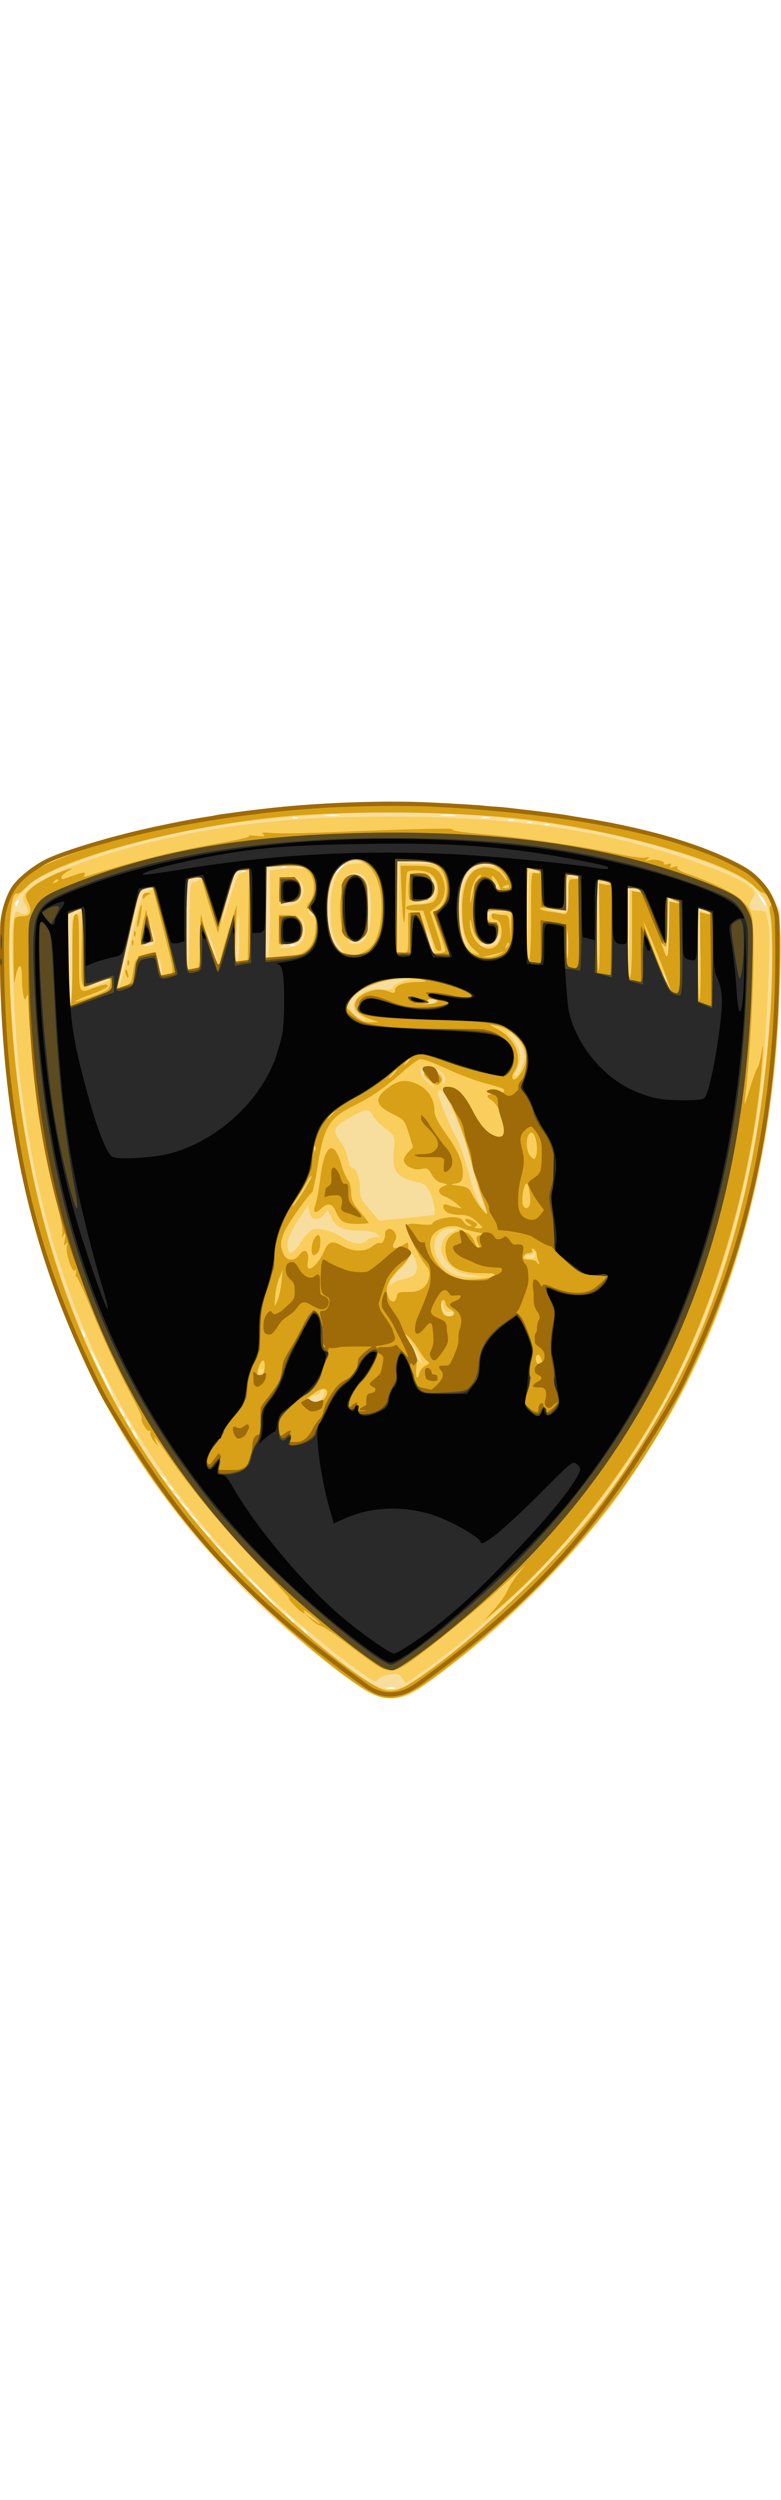
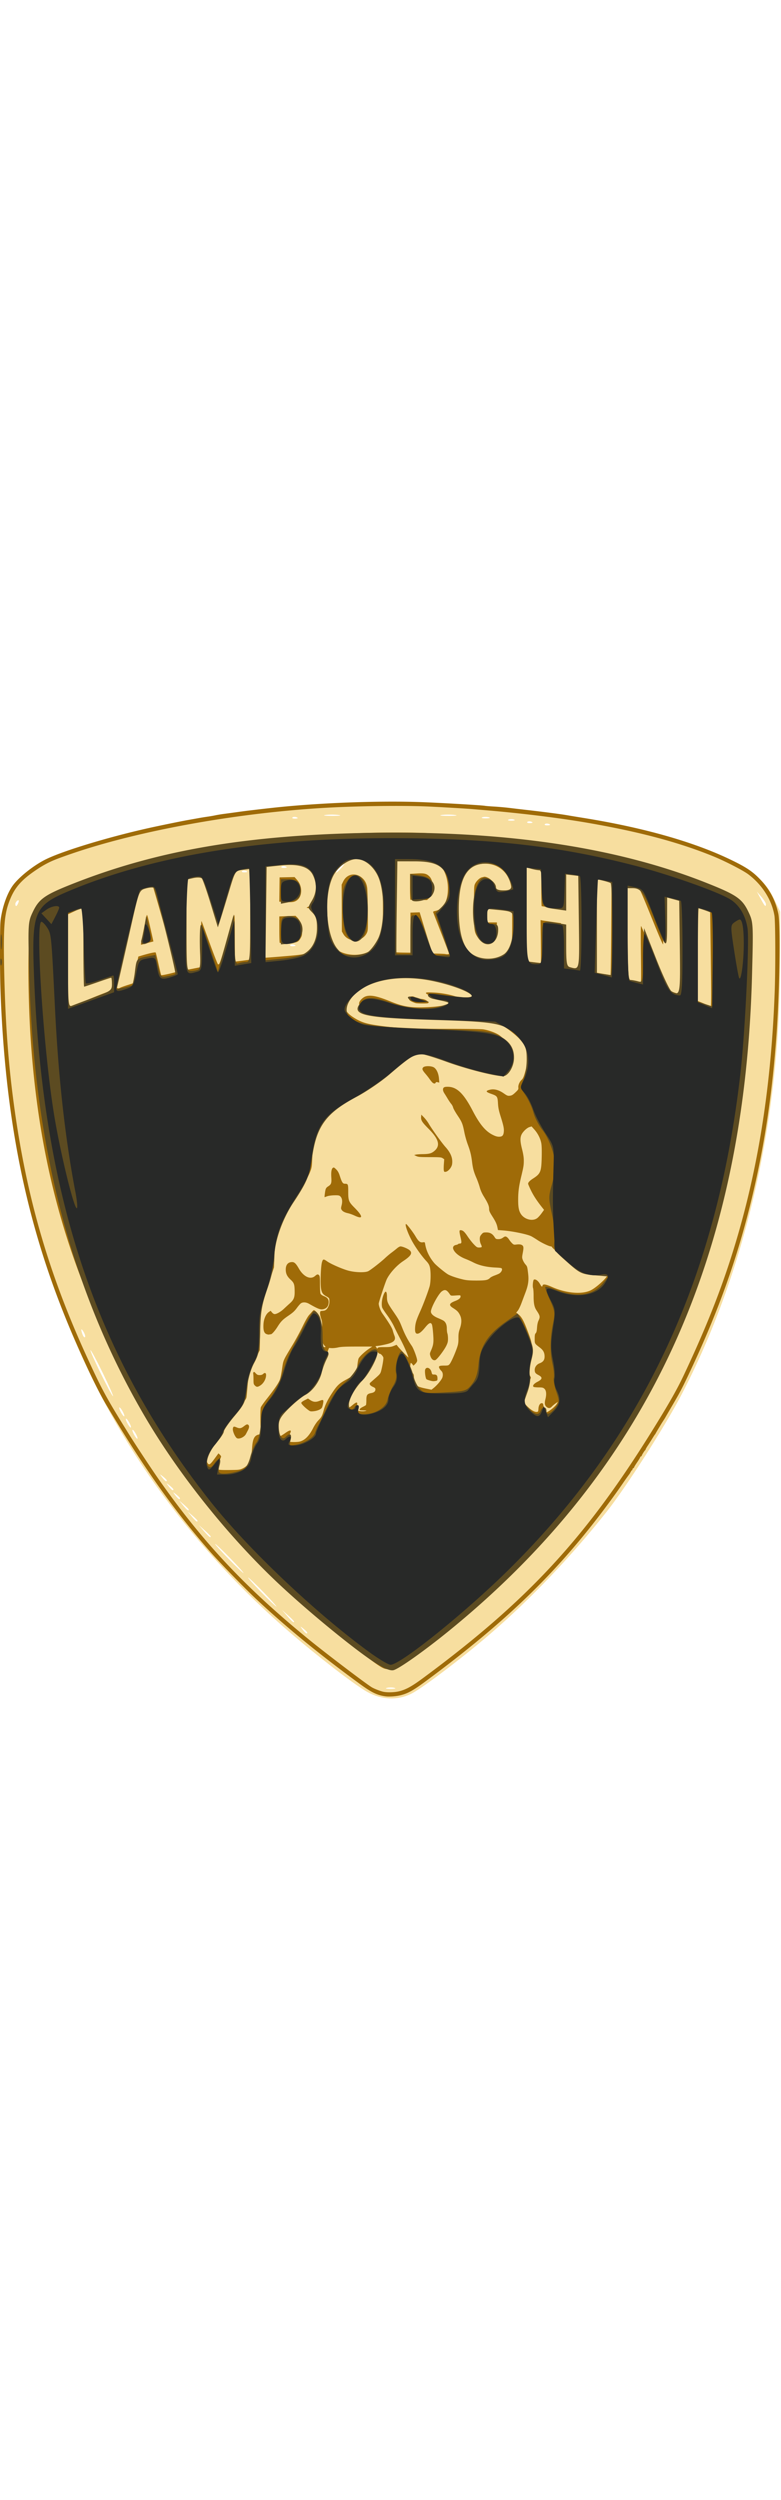
<svg xmlns="http://www.w3.org/2000/svg" width="43" height="137.5" viewBox="5.301 4.764 340 390">
  <path fill="#F7DE9F" d="M165.137 391.903c-5.506-3.093-21.234-15.187-33.724-25.932-20.731-17.834-38.91-37.476-55.175-59.613-35.003-47.643-56.65-103.065-66.113-169.28-4.517-31.594-6.268-75.725-3.397-85.572 1.817-6.234 5.952-12.04 11.18-15.697 5.652-3.955 23.703-11.075 39.895-15.736 34.312-9.88 72.209-14.611 117.179-14.634 57.329-.028 104.249 7.624 143.833 23.457 14.133 5.653 19.36 9.707 23.44 18.172l2.683 5.562-.063 24.332c-.176 67.616-15.427 133.348-43.24 186.368-7.088 13.514-23.847 39.652-32.138 50.128-15.343 19.384-33.08 37.982-50.68 53.143-11.885 10.236-29.473 23.58-34.348 26.06-5.992 3.049-13.047 2.772-19.332-.758zm11.894-1.738c-.92-.244-2.424-.244-3.344 0-.92.245-.167.445 1.672.445 1.84 0 2.592-.2 1.672-.445zm-37.975-24.028c0-.202-.752-.97-1.672-1.703-1.516-1.211-1.55-1.177-.361.367 1.248 1.622 2.033 2.137 2.033 1.336zm-5.733-4.816c0-.174-1.182-1.38-2.627-2.676l-2.627-2.36 2.316 2.677c2.165 2.502 2.938 3.123 2.938 2.359zM119.948 348.5c-3.385-3.48-6.37-6.326-6.632-6.326s2.292 2.847 5.677 6.326 6.37 6.326 6.632 6.326-2.292-2.847-5.677-6.326zm-14.33-14.6c-3.385-3.48-6.37-6.325-6.632-6.325s2.292 2.846 5.677 6.326c3.385 3.479 6.37 6.326 6.632 6.326s-2.293-2.847-5.677-6.326zm-8.6-9.562c0-.175-1.181-1.38-2.626-2.677l-2.627-2.36 2.316 2.678c2.165 2.5 2.938 3.122 2.938 2.359zm-5.731-6.831c0-.186-.967-1.171-2.15-2.19l-2.15-1.854 1.82 2.19c1.71 2.057 2.48 2.632 2.48 1.854zm-3.822-4.868c0-.185-.967-1.17-2.15-2.19l-2.148-1.853 1.82 2.189c1.71 2.059 2.478 2.634 2.478 1.854zm-3.821-4.897c0-.202-.752-.97-1.672-1.703-1.515-1.211-1.55-1.177-.361.367 1.248 1.62 2.033 2.137 2.033 1.336zm-2.866-3.894c0-.201-.752-.968-1.672-1.703-1.515-1.21-1.55-1.176-.361.368 1.249 1.622 2.033 2.137 2.033 1.335zm-2.866-3.892c0-.202-.752-.97-1.672-1.703-1.515-1.211-1.55-1.176-.36.367 1.247 1.62 2.032 2.137 2.032 1.336zm-13.375-20.071c-.562-1.071-1.237-1.947-1.5-1.947-.263 0-.018.876.545 1.947.562 1.07 1.237 1.946 1.5 1.946s.017-.875-.545-1.946zm-2.867-4.867c-.562-1.07-1.237-1.946-1.5-1.946s-.018.876.545 1.946c.562 1.07 1.237 1.947 1.5 1.947s.018-.875-.545-1.947zm-2.865-4.866c-.562-1.07-1.238-1.946-1.5-1.946s-.018.876.545 1.946c.562 1.07 1.237 1.947 1.5 1.947.262 0 .017-.876-.545-1.947zm-8.803-16.992c-2.733-5.6-5.122-10.023-5.308-9.834-.423.43 9.18 20.014 9.814 20.014.255 0-1.773-4.581-4.506-10.18zm-8.277-17.73c-1.126-1.972-1.398-1.34-.477 1.107.328.869.797 1.376 1.043 1.126.246-.25-.008-1.254-.566-2.232zm91.777-168.38c-.69-.28-1.514-.246-1.831.078-.317.323.247.553 1.254.51 1.113-.046 1.34-.277.577-.587zM13.312 48.687c.326-.866.166-1.257-.375-.916-.52.327-.945 1.007-.945 1.51-.001 1.4.684 1.092 1.32-.594zm325.416.645c0-.476-.892-1.9-1.98-3.163l-1.98-2.297 1.709 3.163c1.77 3.279 2.25 3.769 2.25 2.297zM112.484 34.933c-.69-.281-1.514-.247-1.831.076-.318.323.247.554 1.254.512 1.113-.047 1.34-.277.577-.588zm41.38-1.282c.95-1.07 1.514-1.946 1.25-1.946s-1.255.876-2.206 1.946-1.514 1.946-1.251 1.946 1.256-.876 2.207-1.946zm-24.183-.665c-.69-.281-1.514-.246-1.831.077s.247.554 1.254.512c1.113-.047 1.339-.277.577-.59zm114.644-18.491c-.69-.281-1.514-.247-1.831.076-.317.324.246.554 1.254.512 1.113-.047 1.34-.278.577-.588zm-7.643-.974c-.69-.281-1.514-.246-1.83.077-.318.323.246.553 1.254.51 1.112-.046 1.338-.276.576-.587zm-7.582-.953c-.657-.27-1.732-.27-2.39 0-.656.27-.118.49 1.194.49 1.315 0 1.852-.22 1.196-.49zm-94.642-.993c-.69-.281-1.514-.247-1.831.077-.317.323.247.553 1.254.51 1.113-.046 1.339-.277.577-.587zm83.636-.01c-.93-.247-2.22-.23-2.865.036-.647.267.113.469 1.689.448 1.576-.02 2.105-.237 1.176-.484zm-65.442-1.004c-1.717-.217-4.297-.212-5.732.01s-.03.399 3.122.394c3.153-.005 4.328-.187 2.61-.404zm50.635 0c-1.717-.217-4.297-.212-5.732.01s-.031.399 3.122.394c3.153-.005 4.327-.187 2.61-.404z" />
-   <path fill="#F9CE5C" d="M166.38 392.286c-17.105-9.15-57.066-45.363-77.851-70.551-52.894-64.1-79.285-141.551-82.867-243.2-.888-25.186.755-31.713 10.144-40.313C27.8 27.236 75.039 13.572 117.082 8.929 195.16.305 270.115 8.4 323.65 31.239c14.964 6.385 20.77 14.884 21.557 31.554.517 10.936-1.18 43.628-3.174 61.194-12.286 108.2-56.725 190.104-137.95 254.247-17.022 13.444-21.076 15.827-27.595 16.225-4.39.267-6.323-.15-10.107-2.173zm22.058-7.268c30.897-21.355 62.737-52.967 85.78-85.166 30.495-42.611 50.602-93.122 60.637-152.33 5.885-34.721 8.38-84.773 4.828-96.84-2.093-7.104-8.535-12.193-22.553-17.812C276.289 16.5 220.408 8.062 163.417 9.662c-51.83 1.455-93.688 8.934-129.591 23.155-10.264 4.065-12.87 5.549-17.333 9.865-5.145 4.976-5.278 5.243-6.451 12.91-1.383 9.043-.1 43.935 2.452 66.625 12.39 110.192 57.67 192.367 141.436 256.68 13.133 10.084 16.483 11.939 21.559 11.939 3.962 0 5.59-.732 12.949-5.818zm-22.651.798c-4.45-2.757-17.003-12.452-26.731-20.646-52-43.793-87.836-97.096-108.422-161.264-7.918-24.683-13.878-53.702-17.188-83.694-1.602-14.518-3.49-56.143-2.756-60.771 1.165-7.347 1.205-7.421 3.339-6.257 3.034 1.654 4.389-.305 2.376-3.436-1.24-1.927-1.37-2.94-.57-4.46 5.23-9.956 53.097-25.185 95.994-30.541 20.726-2.587 37-3.478 63.632-3.48 51.449-.004 90.257 5.465 127.442 17.962 16.806 5.648 26.938 10.165 29.649 13.219 1.69 1.902 1.695 2.11.095 4.869-2.092 3.607-1.391 4.825 2.776 4.825 3.464 0 3.397-.11 4.672 7.642.785 4.778-1.145 47.17-2.843 62.433-7.825 70.344-29.765 130.273-65.802 179.747-21.232 29.147-53.85 61.329-82.612 81.507l-6.843 4.8-1.537-2.234c-1.305-1.897-2.123-2.154-5.433-1.702-2.143.293-4.373 1.195-4.954 2.006-.932 1.296-1.446 1.233-4.284-.525zm-20.59-121.086c1.68-1.713 2.01-4.311.546-4.311-.525 0-.956.43-.956.955s-1.075 1.229-2.388 1.565c-2.392.61-2.945 1.455-1.751 2.67 1.073 1.095 2.972.728 4.549-.88zm-25.25-12.64c0-.236-.43-.43-.955-.43s-.956.465-.956 1.03c0 .568.43.76.956.43s.956-.794.956-1.03zm66.764-8.253c-1.604-2.655-3.07-4.828-3.256-4.828-.186 0 .818 2.34 2.23 5.203 1.414 2.86 2.88 5.035 3.256 4.829.377-.206-.627-2.548-2.23-5.204zm15.875-16.506c.34-.56-.331-.87-1.58-.73-1.713.19-2.303-.372-2.81-2.678-.595-2.724-.645-2.753-.751-.438-.17 3.755 3.522 6.517 5.14 3.846zM181 212.37c4.3-.827 5.824-2.243 5.824-5.413 0-2.847-2.78-7.644-2.836-4.893-.017.825-1.93 3.398-4.25 5.719s-4.44 5.08-4.71 6.132c-.44 1.714-.324 1.766 1.114.498.883-.78 3.069-1.698 4.858-2.042zm30.64-1.564c-6.328-.832-8.524-1.932-11.815-5.916-4.097-4.96-2.968-10.66 2.6-13.127l3.029-1.343-3.402-.038c-10.018-.112-10.18 13.985-.221 19.34 2.539 1.365 5.339 1.923 9.355 1.863l5.732-.085-5.278-.694zm26.698-9.27c-.041-1.07-.292-1.398-.557-.728-.266.669-1.307 1.216-2.312 1.216-1.008 0-1.832.329-1.832.73s1.075.729 2.389.729c1.777 0 2.369-.498 2.312-1.946zm-101.71-5.64c1.598-2.492 3.91-4.818 5.14-5.17 2.613-.744 9.063 1.146 12.804 3.752 3.757 2.619 8.628 3.246 10.202 1.314.697-.855 2.396-1.57 3.777-1.586 2.414-.03 2.439-.086.656-1.46-1.151-.887-4.052-1.435-7.643-1.443-7.026-.018-10.094-1.458-12.045-5.658l-1.48-3.186-1.811 2.039c-2.567 2.89-5.603 2.182-6.227-1.454l-.501-2.92-2.953 4.38c-4.184 6.205-6.088 10.248-6.088 12.929-.002 5.144 2.244 4.584 6.169-1.536zm57.6-11.334c.978-.233-.113-6.678-1.65-9.746-1.438-2.875-2.632-3.922-5.015-4.402-9.398-1.893-11.721-4.785-10.854-13.522.659-6.653.594-6.81-4.52-10.692-2.005-1.524-4.116-3.821-4.69-5.104-1.366-3.055-2.743-2.946-9.312.733-7.706 4.315-8.417 5.812-4.913 10.343 1.556 2.012 3.09 5.463 3.452 7.76.363 2.31 1.178 4.136 1.846 4.136 1.764 0 3.413 4.38 3.413 9.065 0 3.463.659 4.875 4.198 8.996l4.198 4.889 11.805-1.198c6.492-.661 11.91-1.227 12.043-1.258zm20.727-7.402c-1.295-3.505-3.656-11.498-5.248-17.763-1.682-6.618-4.717-15.16-7.246-20.392-4.131-8.542-5.33-10.061-6.465-8.19-.63 1.04 4.38 13.62 7.985 20.053 1.519 2.71 3.895 9.524 5.28 15.146 1.452 5.884 3.564 11.768 4.98 13.868 1.352 2.008 2.596 3.65 2.764 3.65.168 0-.755-2.868-2.05-6.372zm-22.638-50.392c-4.952-4.131-2.437-7.168 3.613-4.36 1.93.896 2.408 1.698 2.074 3.48-.28 1.495-.106 1.98.49 1.372 1.716-1.747.296-4.545-3.186-6.28-6.26-3.117-9.472.554-4.567 5.22 1.635 1.557 3.248 2.813 3.587 2.795.34-.02-.566-1.022-2.011-2.227zm39.935-5.98c.762-1.856 1.383-4.374 1.38-5.596-.003-2.977-3.193-8.147-5.915-9.591l-2.201-1.167 2.03 2.32c4.448 5.089 5.276 9.507 2.723 14.537-.903 1.78-1.066 2.87-.43 2.87.566.002 1.652-1.517 2.413-3.373zm-70.09-22.93c-4.233-2.63-3.935-6.271.777-9.503 2.679-1.838 4.34-2.23 8.36-1.98 3.42.217 5.017-.052 5.017-.843-.001-.64 2.04-1.82 4.537-2.626l4.537-1.467-5.732.51c-8.777.783-15.006 2.897-19.064 6.47-3.113 2.742-3.587 3.65-3.047 5.845.352 1.43 1.817 3.249 3.255 4.044 3.92 2.166 4.998 1.81 1.36-.45zM36.695 73.799c-.318-19.115-.307-19.228 1.819-20.183 3.179-1.43 2.589-2.505-.728-1.327l-2.866 1.018v19.857c0 13.749.322 19.856 1.047 19.856.735 0 .952-5.735.728-19.221zm157.614 18.368c.989-.64.876-.93-.506-1.298-.98-.261-2.322.116-2.984.838-.98 1.069-.887 1.31.506 1.298.94-.008 2.282-.385 2.984-.838zM312.713 53.21c1.467.563 2.189.598 1.652.077-.525-.51-1.922-1.223-3.104-1.587l-2.15-.661.219 20.26.218 20.262.279-19.677.279-19.677 2.607 1.003zM53.55 82.075c.625-.624.13-.707-1.433-.24-3.735 1.114-8.598 3.25-8.598 3.777 0 .713 8.926-2.434 10.03-3.537zm9.165-18.637c4.066-17.928 4.243-18.422 7.056-19.671l2.886-1.28-2.51-.038c-1.38-.021-2.941.509-3.467 1.178-.951 1.209-9.842 38.59-9.726 40.89.129 2.546 1.742-3.357 5.76-21.08zm232.18 17.246c-1.124-1.974-1.396-1.342-.475 1.105.327.87.797 1.377 1.043 1.126s-.008-1.254-.567-2.231zm-13.02-37.063c1.286.25 2.11.08 1.834-.378-.278-.458-1.555-.832-2.838-.832h-2.332l.218 19.708.218 19.709.28-19.332.28-19.331 2.34.456zM75.47 76.04c-.36-1.952-.87-3.331-1.131-3.063s-.184 2.085.176 4.038c.359 1.953.869 3.332 1.13 3.064s.185-2.085-.175-4.038zm12.294-17.227c.179-18.73.192-18.84 2.329-19.147 1.182-.171 2.149-.77 2.149-1.33 0-.582-.922-.768-2.15-.433-1.181.323-2.471.593-2.865.6-.394.008-.716 9.065-.716 20.128s.242 19.868.537 19.567c.294-.301.617-9.024.716-19.385zm181.003-18.628c2.402-.372 2.363-.415-.497-.55l-3.105-.146.217 19.708.219 19.709.279-19.16.28-19.158 2.607-.403zM98.066 67.263c-1.344-3.966-2.593-7.057-2.776-6.87-.184.187.656 3.858 1.867 8.159 1.21 4.3 2.459 7.393 2.776 6.87s-.523-4.193-1.867-8.16zm154.425-4.17c-.196-2.543-.358-.463-.358 4.623 0 5.085.162 7.165.358 4.623.197-2.543.197-6.704 0-9.246zm-143.052 1.053c0-5.71-.157-10.198-.35-9.976-.82.95-1.311 20.357-.516 20.357.477 0 .866-4.671.866-10.381zm13.375-10.541V34.744l4.285-.654c2.356-.36 5.795-.475 7.642-.256 1.847.22 2.995.03 2.55-.422-.442-.451-4.204-.692-8.357-.534l-7.552.287-.26 20.265c-.172 13.598.063 20.062.718 19.65.608-.383.974-7.697.974-19.475zM238.194 35.5l2.608-.097-2.39-.724c-1.313-.397-2.71-.547-3.104-.332s-.618 9.234-.5 20.042l.219 19.65.28-19.221.28-19.223 2.608-.095zm61.154 13.097c2.539.532 2.532.515-.268-.782l-2.866-1.328-.478 11.83c-.264 6.507-.264 12.487 0 13.29.262.803.598-4.168.746-11.047l.268-12.507 2.598.544zM153.03 67.686c-2.951-3.572-3.92-7.938-3.823-17.215.083-7.958 2.32-15.092 5.426-17.31 1.124-.801 3.775-1.471 5.89-1.486 3.176-.024 3.544-.21 2.108-1.062-2.394-1.418-6.34-.245-9.507 2.824-6.733 6.525-7.413 27.81-1.11 34.739 3.147 3.46 3.957 3.07 1.016-.49zm33.727-35.837c4.146.19 7.038.025 6.429-.37-.61-.395-4.226-.725-8.034-.732l-6.927-.016.218 20.195.219 20.195.279-19.811.279-19.811 7.537.35zm6.275 32.947c-.895-2.746-1.842-4.773-2.105-4.506-.262.268.256 2.733 1.15 5.479.896 2.746 1.843 4.773 2.105 4.506.264-.268-.253-2.733-1.15-5.48zm-56.77 1.39c2.263-2.085 2.457-8.017.352-10.694-1.435-1.824-1.452-1.816-.478.237 2.502 5.276.098 10.999-4.633 11.027-1.364.009-3.124.48-3.913 1.05-1.071.775-.388.915 2.702.556 2.273-.265 4.96-1.244 5.97-2.175zm71.913-.661c-2.146-4.176-2.883-17.803-1.278-23.641 1.64-5.966 5.782-9.498 10.59-9.03 1.964.19 3.364.01 3.115-.401s-2.181-.748-4.292-.748c-4.721 0-8.734 3.639-10.283 9.322-1.725 6.324-1.283 18.775.834 23.525 1.014 2.274 2.09 4.136 2.392 4.136s-.184-1.423-1.078-3.163zM72.01 66.869c1.039-.671 1-1.663-.22-5.581l-1.484-4.765.54 4.437c.483 3.963.302 4.555-1.69 5.53-2.026.993-2.055 1.099-.32 1.145 1.05.028 2.479-.317 3.174-.766zm150.129-1.036c.544-1.035.982-2.46.975-3.163s-.567-.186-1.244 1.152c-.994 1.966-1.904 2.412-4.738 2.324-1.928-.06-3.277.27-2.997.73 1.023 1.689 6.976.913 8.004-1.043zm-57.051-2.984c1.197-2.441 1.67-5.751 1.67-11.68 0-10.401-1.855-14.938-6.29-15.378-1.751-.175-3.426.296-4.13 1.158-1.035 1.272-.807 1.309 1.838.293 2.723-1.045 3.193-.94 4.794 1.073 3.462 4.354 3.742 20.032.449 25.152-1.25 1.943-2.21 2.405-4.336 2.088-1.502-.225-2.5-.025-2.214.443.284.469 1.874.718 3.532.554 2.355-.231 3.383-1.043 4.687-3.703zM109.11 36.562c.443-.427 1.666-.986 2.717-1.244 1.285-.314.935-.505-1.071-.581l-2.981-.112-2.996 10.462c-1.647 5.755-2.968 11.12-2.936 11.923.033.803 1.5-3.295 3.26-9.105 1.76-5.812 3.564-10.916 4.007-11.343zm114.317 16.296l4.956-.354-5.494-.181c-5.427-.178-5.491-.147-5.363 2.497.108 2.22.2 2.312.538.535.346-1.817 1.157-2.195 5.363-2.497zm-81.944.323c-.347-.571-1.087-1.038-1.646-1.038-.633 0-.561.559.192 1.483 1.31 1.609 2.482 1.25 1.454-.445zm111.26-7.956v-7.891l2.628.62c1.949.463 2.258.368 1.195-.365-.79-.543-2.186-.994-3.105-1.003-1.455-.013-1.672 1-1.672 7.78v7.794l-5.016-.382c-3.904-.298-4.275-.223-1.672.34 7.87 1.7 7.643 1.904 7.643-6.893zm-117.455 3.177c2.72-2.244 2.928-7.33.397-9.688-1.631-1.52-1.678-1.521-.572-.018 1.557 2.115 1.02 7.678-.834 8.644-.79.41-2.938 1.176-4.777 1.702l-3.344.955 3.477.1c2.079.06 4.35-.622 5.653-1.695zm58.224-1.125c2.285-2.328 2.496-7.051.409-9.177-2.171-2.212-2.668-1.877-.941.634 3.322 4.832 1.232 8.459-5.521 9.583l-3.978.663 4.06.12c2.9.088 4.605-.432 5.97-1.823zm28.283-6.55c-.318-.323-.544.252-.502 1.277.045 1.134.27 1.365.576.589.277-.703.242-1.541-.074-1.866z" />
-   <path fill="#D8A016" d="M167.23 392.495c-11.49-5.582-41.565-30.913-61.624-51.9C50.878 283.328 20.34 215.59 9.133 126.597 7.643 114.77 5.32 79.189 5.312 68.06c-.015-18.04 5.629-29.044 17.95-35 13.196-6.378 39.665-14.68 59.905-18.788 35.358-7.18 84.855-10.36 122.286-7.858 41.938 2.802 73.504 8.696 103.915 19.404 21.728 7.65 28.24 12.068 33.073 22.43 2.477 5.313 2.494 5.519 2.318 26.766-.726 87.3-23.391 164.306-66.39 225.56-20.206 28.787-48.848 58.177-79.701 81.785-16.484 12.613-22.406 14.523-31.437 10.135zm20.783-6.836c22.519-15.314 57.968-48.694 75.638-71.224 18.95-24.163 39.105-59.036 49.217-85.16 15.543-40.16 24.26-81.266 27.758-130.902 1.169-16.577 1.22-39.571.1-44.482-.561-2.467-.484-3.721.242-3.968 1.4-.476-1.826-5.565-3.527-5.565-.686 0-2.287-1.14-3.561-2.53-8.988-9.815-55.23-23.601-97.376-29.03-30.626-3.943-82.147-4.437-112.733-1.078-47.034 5.164-97.196 19.42-107.388 30.52-1.525 1.662-3.09 2.822-3.475 2.58-4.94-3.11-4.88 43.158.107 83.237 10.95 88.019 42.353 156.13 98.295 213.205 19.727 20.125 43.717 40.35 56.618 47.733 6.928 3.965 10.133 3.432 20.085-3.336zm-18.04-4.895c-2.172-1.288-8.373-5.754-13.777-9.924s-10.392-7.58-11.083-7.58-2.66-1.272-4.374-2.828l-3.117-2.827 3.583 2.618c4.817 3.52 4.555 2.537-.406-1.524-2.194-1.796-3.673-2.745-3.287-2.11 1.59 2.623-1.19.879-4.711-2.955-2.077-2.262-2.702-3.25-1.388-2.197 1.313 1.053-4.718-5.528-13.404-14.624-15.312-16.034-29.954-33.678-39.57-47.682-5.48-7.98-6.926-9.688-5.356-6.326l1.137 2.434-1.958-2.434c-1.077-1.338-1.755-3.003-1.508-3.7.248-.696.043-1.011-.454-.698-.956.602-4.115-4.74-3.297-5.574.263-.268-1.64-4.455-4.225-9.305-6.858-12.858-12.144-24.235-18.285-39.36-2.988-7.36-5.69-13.12-6.005-12.8-.314.32-.348-.446-.076-1.703.324-1.494.2-1.867-.356-1.076-1.208 1.716-4.434-7.748-3.63-10.652.5-1.805.412-1.955-.456-.777-.838 1.137-.945.706-.482-1.946.469-2.692.362-3.101-.51-1.946-.936 1.237-1.018 1.189-.538-.318.31-.978-.483-6.014-1.765-11.192-6.215-25.1-12.695-69.766-13.015-89.708-.05-3.068-.288-3.812-.798-2.485-.674 1.755-.774 1.719-1.353-.486-.344-1.31-.631-4.681-.638-7.491-.02-7.745-1.892-6.748-3.198 1.703-.207 1.339-.428-4.136-.492-12.165s.2-15.037.586-15.572c.386-.535 1.986-.974 3.555-.974 3.438 0 4.135-2.103 2.086-6.287-1.338-2.732-1.28-3.016 1.124-5.501 2.442-2.525 11.443-7.228 16.388-8.562 2.308-.623 2.299-.594-.24.88-1.444.84-2.626 1.952-2.626 2.47 0 1.206-.026 1.209 4.777-.518 4.84-1.74 6.07-1.83 5.19-.382-.426.703-.03.878 1.139.503C63.722 30.59 81.327 26.19 99.885 23c8.789-1.51 14.918-2.964 13.853-3.286-1.051-.318.239-.36 2.866-.092 3.649.372 4.438.23 3.344-.597-1.091-.824-.18-.97 3.82-.605 2.89.263 14.499.102 25.796-.36 38.09-1.552 53.984-1.891 52.795-1.125-.65.419 5.197 1.297 12.994 1.95 17.32 1.452 43.715 5.292 57.999 8.438 5.837 1.285 11.649 2.103 12.916 1.816 1.882-.426 2.04-.315.869.602-1.181.924-1.07 1.018.636.53 2.47-.703 7.19.345 6.52 1.449-.26.429.456.532 1.59.229 1.5-.4 1.858-.215 1.315.682-.557.917-.2 1.054 1.402.536 1.376-.445 1.933-.336 1.546.302-.347.572 1.535 1.717 4.419 2.688 9.537 3.21 20.317 8.334 23.02 10.94 5.674 5.47 5.904 6.61 5.692 28.177-.165 16.729-2.016 46.463-3.65 58.625-.514 3.825-.225 3.17 2.582-5.84 1.084-3.478 2.342-6.8 2.796-7.38s1.238-3.427 1.743-6.326c.872-5.001.894-4.896.417 2.027-3.343 48.583-19.85 106.425-42.024 147.27-18.871 34.757-46.142 69.167-72.983 92.089l-6.196 5.292 4.346-4.805c2.39-2.643 5.047-6.396 5.902-8.342.856-1.944 2.963-5.23 4.682-7.3l3.126-3.763-3.296 2.973c-1.812 1.635-6.09 5.549-9.506 8.698-7.467 6.885-26.814 22.69-35.518 29.019-7.925 5.758-10.572 6.307-15.724 3.252zm-24.23-115.478c4.052-4.128 1.614-7.052-3.084-3.697-1.72 1.228-3.294 2.33-3.5 2.454-.775.462 2.097 3.19 3.358 3.19.723 0 2.175-.876 3.226-1.947zm-25.206-14.632c.079-1.587-.164-2.887-.54-2.887-1.297 0-3.167 4.74-2.534 6.424.917 2.433 2.892.16 3.074-3.537zm70.008-.585c1.752-.89 1.93-1.292.862-1.954-.74-.46-2.26-2.367-3.378-4.24-2.523-4.227-6.006-8.086-6.68-7.401-.277.283.897 2.736 2.606 5.452 2.566 4.074 3.022 5.602 2.61 8.734-.553 4.195.42 6.366 1.25 2.788.289-1.242 1.517-2.763 2.73-3.38zm50.72-1.571c-.007-.67-.384-1.812-.835-2.537-1.05-1.688-2.433.27-1.652 2.34.65 1.729 2.507 1.876 2.488.197zm-38.201-21.238c0-.46-.86-1.304-1.91-1.877s-1.91-1.684-1.91-2.467c0-.784-.43-1.426-.956-1.426-1.637 0-1.075 5.674.659 6.663 1.735.988 4.117.472 4.117-.893zm-75.213-13.556l.52-5.354-1.478 3.407c-.814 1.873-1.634 5.596-1.823 8.272-.337 4.789-.322 4.82.959 1.946.716-1.604 1.535-5.327 1.822-8.271zm50.18 6.18c.239-1.644.99-1.93 4.914-1.87 5.357.08 8.196-1.911 9.172-6.437.475-2.198.139-3.426-1.385-5.08-1.105-1.197-3.676-5.575-5.711-9.727-4.191-8.547-4.023-8.91 3.754-8.147 2.604.255 4.736.16 4.736-.211 0-1.276 4.875-2.933 8.635-2.933 2.734 0 4.096.534 4.962 1.946.656 1.07 1.843 1.934 2.636 1.917 1.143-.023 1.096-.235-.23-1.021-2.973-1.764-1.771-2.943 1.334-1.31 2.316 1.222 2.699 1.78 1.672 2.444-.977.63-.694.856 1.055.847 2.385-.014 2.385-.018-.731-2.905-2.382-2.207-4.036-2.892-6.99-2.892-2.127 0-4.7-.453-5.716-1.007-2.267-1.236-2.56-4.345-.326-3.473.836.327 2.664.843 4.06 1.146l2.539.55-2.39-2.14c-1.312-1.176-3.57-2.563-5.015-3.082-3.151-1.132-3.428-3.434-.544-4.521 1.963-.74 1.922-.82-.717-1.377-1.797-.38-3.398-1.684-4.471-3.641-1.473-2.687-2.017-2.972-4.576-2.4-3.264.73-7.605-1.51-7.605-3.923 0-.79.905-2.36 2.012-3.486l2.012-2.05-1.846-5.98c-1.766-5.725-2.07-6.09-7.133-8.574-7.844-3.85-8.115-7.066-1.01-11.985 4.299-2.976 7.67-3.094 12.763-.448 4.133 2.148 6.577 6.406 6.577 11.457 0 1.882 1.723 5.197 5.19 9.987 5.386 7.436 7.616 13.114 7.069 17.995-.26 2.313-.85 2.92-3.184 3.274-2.52.382-2.347.499 1.434.974 3.594.45 4.538 1.027 5.762 3.52 1.966 4.005 6.634 9.967 6.646 8.49.006-.65-.885-3.496-1.98-6.326s-3.475-10.84-5.287-17.798c-1.904-7.312-4.996-16.121-7.323-20.87-2.216-4.521-4.171-8.571-4.347-9.003-.175-.432.562-.785 1.639-.785 3.166 0 8.547 5.625 12.63 13.206 4.019 7.457 7.254 10.47 10.708 9.97 1.803-.262 2.068-.863 1.92-4.345-.197-4.673-3.318-11.487-6.06-13.231-2.783-1.771-2.31-2.68 1.399-2.68 3.299 0 5.189-1.307 3.463-2.394-.508-.32-4.12-1.414-8.026-2.432s-11.452-3.882-16.77-6.363c-5.865-2.74-10.368-4.286-11.455-3.935-.985.318-4.112 2.647-6.948 5.175-7.833 6.98-14.026 11.318-20.874 14.617-11.491 5.535-13.854 9.432-16.617 27.4-.861 5.595-1.91 10.412-2.332 10.706-1.794 1.25-10.833 14.14-12.125 17.289-1.7 4.142-1.764 6.205-.3 9.478 1.382 3.09 4.908 3.297 6.897.404 2.21-3.215 4.435-1.73 3.759 2.51-.36 2.254-.174 3.458.53 3.458 1.692 0 4.934-3.733 6.449-7.427 1.813-4.421 3.575-4.96 7.976-2.44 4.588 2.627 9.959 2.688 13.129.148 1.327-1.063 2.762-1.714 3.189-1.444 1.04.655 2.342-1.515 2.342-3.904 0-2.625 2.97-3.034 4.256-.586.77 1.467.735 2.483-.138 3.907-1.69 2.758-.15 3.703 3.016 1.852l2.71-1.585.405 3.534c.363 3.172-.063 4-4.16 8.065-5.045 5.006-6.413 8.507-4.764 12.194 1.239 2.77 3.31 2.608 3.735-.292zm-37.065-20.357c0-2.892 1.56-6.262 2.899-6.262 1.323 0 1.14 6.2-.225 7.59-1.791 1.827-2.674 1.389-2.674-1.328zm12.886-12.74c-.87-.885-1.97-2.647-2.442-3.917-1.258-3.37-3.495-3.82-6.19-1.241-2.821 2.7-3.916 1.967-2.554-1.715.55-1.49 1.516-6.828 2.145-11.865 1.793-14.381 5.867-16.752 9.13-5.314.82 2.874 2.105 5.852 2.856 6.616s1.365 3.147 1.365 5.294c0 3.156.732 4.766 3.822 8.4 2.102 2.476 3.82 4.69 3.82 4.927s-2.332.428-5.185.428c-3.552-.001-5.684-.51-6.767-1.612zm38.226-61.145c-2.301-1.932-2.601-2.584-1.52-3.312 2.646-1.78 8.523 2.119 6.654 4.414-1.437 1.766-1.813 1.685-5.134-1.102zm28.344 85.368c.934-.95-.262-1.2-5.748-1.2-10.45 0-15.43-3.477-15.43-10.77 0-8.025 10.035-10.24 12.588-2.778.535 1.564 1.377 2.845 1.869 2.845.525 0 .486-.78-.094-1.883-1.615-3.076-1.16-3.951 2.116-4.071 2.323-.085 1.825-.33-1.977-.975-2.794-.474-5.884-1.298-6.863-1.833-3.9-2.126-10.427-.713-13.103 2.838-3.355 4.45.555 13.654 7.373 17.36 3.64 1.979 5.355 2.285 11.195 2.002 3.795-.186 7.427-.875 8.074-1.535zm19.345-6.198c-.37-.608-.717-1.995-.772-3.083-.057-1.087-.7-2.18-1.43-2.427-.806-.273-1.064-.018-.66.649.408.674-.055 1.1-1.198 1.1-1.025 0-2.112.656-2.415 1.46-.41 1.09.152 1.46 2.23 1.46 1.529 0 3.045.438 3.37.973s.806.974 1.067.974c.264 0 .176-.498-.192-1.106zm-3.845-24.763c.715-1.896-.35-9.168-1.34-9.168-1.52 0-2.61 8.685-1.264 10.057 1.046 1.065 1.99.742 2.604-.89zm-98.756-5.426c2.09-3.295 3.795-6.471 3.789-7.057-.007-.586-1.073.826-2.371 3.14-1.298 2.312-3.256 5.487-4.353 7.056s-1.74 2.852-1.43 2.852 2.274-2.697 4.365-5.991zm101.69-21.473c-.677-4.083-2.131-5.605-3.401-3.562-1.41 2.268-.953 7.573.809 9.406 1.605 1.669 1.703 1.66 2.438-.217.419-1.076.489-3.608.154-5.627zm-96.357 1.448c-.317-.323-.543.252-.501 1.277.046 1.134.272 1.364.577.588.275-.702.24-1.541-.076-1.865zm7.543-13.888c.95-1.071 1.515-1.947 1.25-1.947-.262 0-1.254.876-2.206 1.947-.951 1.07-1.514 1.946-1.251 1.946s1.256-.876 2.207-1.946zm84.107-22.72c1.263-6.853-4.858-14.324-12.948-15.804-3.311-.606-3.306-.598.964 1.682 7.517 4.013 10.9 12.633 7.117 18.135-.818 1.19-1.18 2.674-.802 3.296 1.018 1.676 4.948-3.39 5.669-7.308zm-57.356 5.2c.95-1.07 1.514-1.946 1.25-1.946s-1.255.876-2.206 1.947c-.951 1.07-1.514 1.946-1.251 1.946s1.256-.876 2.207-1.946zm6.209-5.352c.654-.803.975-1.46.712-1.46s-1.013.657-1.667 1.46-.975 1.46-.711 1.46c.262 0 1.012-.658 1.666-1.46zm-16.718-18.57c-8.25-3.02-8.662-8.655-.855-11.692 3.78-1.471 6.182-1.427 10.319.19 1.01.396 1.52.06 1.52-.992 0-2.1 3.756-3.464 9.856-3.584 3.914-.076 4.452-.261 2.564-.876-9.792-3.195-27.863 1.879-31.98 8.979l-1.751 3.02 3.477 3.247c2.706 2.525 4.275 3.23 7.074 3.177l3.597-.068-3.821-1.4zM36.83 73.602c0-16.261.226-19.392 1.433-19.863 1.24-.485 1.433 1.729 1.433 16.44 0 18.888-.351 18.072 6.688 15.542 4.67-1.68 5.732-1.793 5.732-.617 0 .464-3.245 2.049-7.211 3.522-3.966 1.474-7.043 2.85-6.837 3.06.205.209 3.63-.813 7.61-2.271 6.403-2.347 7.282-2.966 7.629-5.375.43-2.99.037-3-6.801-.148-6.152 2.565-5.968 3.075-5.658-15.69.155-9.367.238-17.032.185-17.031-.053 0-1.45.482-3.105 1.069l-3.008 1.068v20.4c0 13.354.33 20.193.955 19.8.584-.37.955-8.086.955-19.906zm158.433 18.566c.954-.616.723-.971-.921-1.408-1.208-.322-2.431-.2-2.716.272-.287.472-2.021 1.042-3.855 1.268-2.682.329-2.398.438 1.44.55 2.628.078 5.35-.23 6.052-.682zM310.266 71.98l-.28-19.096 2.669.672c3.15.793 1.93-.833-1.394-1.856l-2.15-.661v20.018c0 11.009.323 20.018.718 20.018.393 0 .59-8.593.437-19.095zm-18.463-.26c-3.24-8.117-6.064-14.583-6.275-14.37-.21.216 1.832 6.029 4.537 12.92 2.706 6.893 5.316 13.576 5.8 14.855.484 1.278 1.095 2.106 1.356 1.84s-2.176-7.125-5.418-15.244zm-228.711 7.9c.905-6.145 1.259-6.784 4.14-7.483 1.408-.342 3.277-.837 4.155-1.102 1.274-.385 1.814.59 2.68 4.843l1.086 5.324 2.907-1.032c3.377-1.2 3.604 1.019-2.28-22.25l-4.077-16.121-2.94.776c-2.757.729-3.04 1.243-4.57 8.336-.898 4.157-3.051 13.736-4.785 21.287l-3.152 13.728 3.097-.968c2.73-.855 3.172-1.485 3.739-5.337zm-3.003.219c-.311-.826-.352-1.72-.091-1.985.26-.267.704.41.984 1.502.596 2.319-.066 2.677-.893.483zm.702-4.744c-.042-1.025.185-1.601.502-1.277s.352 1.163.075 1.865c-.305.777-.532.546-.577-.588zm1.91-8.758c-.042-1.026.185-1.601.502-1.277s.352 1.162.076 1.865c-.305.776-.532.545-.578-.588zm3.838-2.272c.05-1.472.612-4.866 1.248-7.542l1.156-4.866 1.195 6.72c.976 5.492.966 6.87-.053 7.529-2.365 1.527-3.64.866-3.546-1.841zm-2.882-1.622c-.042-1.025.184-1.601.502-1.277.317.323.35 1.163.075 1.865-.305.777-.531.546-.577-.588zm1.487-5.92c1.082-6.516 2.31-9.36 1.682-3.894-.308 2.677-.957 5.523-1.443 6.326-.577.952-.66.103-.24-2.432zm2.273-10.463c-.01-1.145.69-1.678 2.135-1.626 1.437.05 1.674.26.717.632-.79.306-1.75 1.038-2.135 1.627-.433.66-.708.418-.717-.633zM280.45 62.497V43.654l2.627.428c2.054.334 2.314.202 1.194-.606-.788-.57-2.4-1.042-3.582-1.05l-2.15-.015v19.465c0 12.328.35 19.465.955 19.465s.956-6.93.956-18.844zM90.888 77.447c1.095 0 1.38-2.474 1.485-12.895.07-7.093.319-11.801.55-10.463.67 3.878 6.162 21.818 6.944 22.688.39.436.987-.88 1.325-2.92.338-2.04 2.097-8.31 3.91-13.93l3.295-10.22-.561 12.747-.561 12.746 2.956-.441 2.956-.442.276-19.848.276-19.848h-3.012c-2.908.002-3.084.245-5.118 7.058-1.158 3.88-2.85 10.036-3.758 13.678l-1.653 6.62-3.5-11.122c-1.925-6.117-3.5-11.615-3.5-12.217 0-1.22-1.324-1.36-4.538-.481-2.141.584-2.15.67-2.15 20.529 0 17.785.165 19.878 1.512 19.352.83-.324 2.12-.59 2.866-.59zm175.43-18.12l-.28-19.094 2.43.62c1.336.342 2.429.225 2.429-.26s-1.29-1.074-2.866-1.311l-2.867-.428v19.783c0 10.88.322 19.784.717 19.785.394 0 .59-8.592.437-19.094zm-13.825 2.306c-.192-2.811-.351-.511-.351 5.109s.158 7.92.35 5.109c.195-2.81.195-7.408 0-10.218zM134.34 71.53c5.209-1.335 7.823-4.798 8.33-11.036.378-4.63.14-5.586-1.896-7.662-2.273-2.315-2.287-2.423-.59-4.558 2.673-3.362 2.339-10.206-.646-13.247-2.213-2.254-2.95-2.407-10.271-2.146l-7.886.283-.258 20.054-.258 20.055 5.035-.436c2.768-.24 6.566-.827 8.44-1.307zm-7.705-11.114V54.09h3.673c4.407 0 6.835 2.308 6.835 6.495 0 3.836-2.64 6.157-7.001 6.157h-3.507v-6.326zm.38-12.558c-.275-.732-.366-3.243-.201-5.58.268-3.8.57-4.28 2.879-4.551 4.143-.486 6.496 1.355 6.496 5.085 0 3.74-1.131 4.92-5.53 5.77-2.211.428-3.29.213-3.643-.724zm109.487 6.605c0-18.612.048-19.08 1.91-18.583 1.052.28 1.91.163 1.91-.26 0-.688-3.161-1.921-5.015-1.955-.395-.008-.717 8.965-.717 19.938 0 12.652.35 19.95.956 19.95.605 0 .956-7.011.956-19.09zm62.843-5.732c2.578.499 2.575.49-.266-.87l-2.866-1.371-.271 11.24c-.243 10.117-.411 11.058-1.678 9.397-1.287-1.688-1.322-1.597-.418 1.074 2.098 6.189 2.374 5.446 2.633-7.067l.267-12.907 2.599.504zM223.128 71.02c1.565-.98 1.729-1.257.478-.808-1.051.377-3.416 1.014-5.254 1.415-3.287.718-3.295.73-.48.808 1.577.042 3.942-.594 5.256-1.415zm-58.46-1.384c3.834-2.381 5.817-6.89 6.55-14.895 1.522-16.585-5.927-28.06-15.28-23.538-4.801 2.32-7.543 8.433-8.088 18.033-.997 17.543 6.595 26.75 16.819 20.4zm-8.347-5.744c-3.93-4.004-3.984-20.643-.081-24.875 2.914-3.16 5.28-3.1 7.395.188 1.324 2.059 1.694 4.67 1.694 11.965s-.37 9.906-1.694 11.966c-1.991 3.094-4.74 3.378-7.314.756zm42.923 5.73c0-.436-1.237-4.353-2.75-8.705l-2.748-7.912 2.265-1.512c5.13-3.425 4.975-14.565-.263-18.763-2.035-1.631-3.875-2-10.008-2h-7.515v39.905h2.388c2.37 0 2.389-.065 2.389-8.76v-8.76l2.628.01c2.48.012 2.779.518 5.353 9.064 2.689 8.935 2.76 9.046 5.493 8.638 1.522-.227 2.768-.77 2.768-1.205zm-4.115-.691c-.223-.401-1.573-4.343-3-8.76l-2.596-8.028h-3.743c-2.362 0-3.74-.45-3.735-1.217.006-.807 1.789-1.27 5.293-1.373 2.907-.087 5.87-.652 6.586-1.257 3.54-2.992 2.356-10.567-1.965-12.572-2.836-1.316-8.64-1.453-9.387-.222-.293.483-.616 5.727-.72 11.653-.101 5.926-.425 10.53-.717 10.234-.292-.298-.747-5.98-1.01-12.628l-.478-12.088 6.715.002c7.81.002 10.293 1.32 11.918 6.334 1.492 4.609.423 8.759-2.951 11.449l-2.803 2.234 2.814 8.484c2.146 6.467 2.503 8.483 1.5 8.483-.723.003-1.497-.325-1.721-.728zM183.393 46.91c-.277-.737-.371-3.475-.21-6.083.286-4.561.415-4.754 3.387-5.046 6.17-.607 10.49 7.588 5.774 10.954-2.641 1.884-8.266 1.993-8.951.175zM211.8 69.143c-3.732-3.2-5.225-7.98-5.303-17-.086-9.741 2.277-16.23 6.575-18.06 4.353-1.852 9.525-.12 11.782 3.947.594 1.07 1.094 1.365 1.109.655.016-.711-1.228-2.572-2.764-4.137-2.142-2.182-3.67-2.845-6.56-2.845-8.276 0-12.065 7.104-11.503 21.562.389 9.964 2.437 15.943 5.958 17.394 3.477 1.434 3.668 1.023.706-1.516zm9.71-1.867c3.344-3.405 2.724-11.24-.888-11.24-.725 0-1.316-.703-1.316-1.563 0-1.026.52-1.361 1.51-.974.832.325 2.529.59 3.773.59 2.045 0 2.293.487 2.61 5.11l.35 5.11.179-6.083.176-6.083h-5.254c-4.93 0-5.255.146-5.255 2.368 0 1.86.563 2.435 2.628 2.677 2.306.27 2.586.665 2.29 3.228-.495 4.307-1.853 6.329-4.235 6.305-3.544-.036-6.37-3.056-7.276-7.777-.571-2.973-.873-3.533-.944-1.754-.322 8.009 7.254 14.568 11.653 10.086zm5.254-1.047c-.294-.3-.828.24-1.187 1.2-.52 1.388-.41 1.499.535.545.653-.66.946-1.445.652-1.745zm25.979-20.47c0-7.12.04-7.241 2.445-7.241 1.387 0 2.189-.421 1.854-.973-.324-.535-1.64-.974-2.922-.974-2.278 0-2.332.18-2.332 7.786 0 5.61-.334 7.77-1.194 7.728-.657-.031-3.236-.4-5.731-.818-2.496-.42-4.54-.42-4.54-.002s2.044 1.04 4.54 1.382c2.495.343 4.967.749 5.492.902 1.982.578 2.388-.748 2.388-7.79zm-41.584-1.7c.336-2.037 1.445-4.556 2.467-5.596 1.02-1.041 1.438-1.893.925-1.893-1.688 0-4.01 4.715-4.413 8.966-.46 4.808.128 3.96 1.02-1.477zm11.968-1.116c0-1.312-2.33-5.354-3.306-5.736-.756-.295-.633.655.367 2.835 1.276 2.776 2.939 4.419 2.939 2.9zm3.82-1.475c0-.52-.644-.69-1.432-.382-.788.308-1.433.732-1.433.942s.645.383 1.433.383 1.433-.425 1.433-.943zM30.647 38.706c-.294-.3-1.065-.001-1.713.664-.937.96-.827 1.073.535.545.942-.365 1.472-.91 1.178-1.21z" />
  <path fill="#9F6B08" d="M173.042 393.837c-3.6-.504-6.034-1.691-11.178-5.446-17.628-12.868-32.198-24.8-45.248-37.056-5.006-4.702-16.002-16.001-19.865-20.412-15.79-18.033-28.888-36.515-44.927-63.388-3.536-5.923-7.85-14.771-13.738-28.186C18.959 195.789 8.97 151.813 6.023 98.194c-.573-10.438-.763-18.486-.715-30.31.04-9.777.088-10.951.555-13.531.884-4.884 2.596-9.512 4.67-12.626 2.567-3.854 9.53-9.413 15.107-12.061 7.877-3.741 27.063-9.535 44.352-13.395 4.694-1.048 13.954-2.943 17.095-3.5.92-.162 2.857-.51 4.304-.77a123.96 123.96 0 0 1 4.304-.702c.92-.125 2.427-.386 3.347-.58s2.642-.48 3.825-.632c1.184-.153 3.658-.487 5.5-.742a370.57 370.57 0 0 1 4.423-.594c5.772-.692 7.642-.908 11.477-1.325 19.456-2.113 45.306-3.111 63.957-2.467 8.189.282 26.768 1.355 28.238 1.63.408.077 2.237.224 4.064.327s4.829.373 6.669.598c1.842.225 4.8.574 6.576.775 8.327.946 15.557 1.887 18.648 2.427 1.118.195 4.076.684 6.575 1.085 26.313 4.226 48.104 10.384 64.315 18.176 7.013 3.37 9.814 5.266 13.223 8.938 3.974 4.284 6.34 8.805 7.582 14.49 1.055 4.818.58 34.834-.85 53.898-1.951 26.017-5.312 47.914-10.87 70.809-6.004 24.738-14.058 47.4-25.77 72.512-3.96 8.49-5.032 10.578-8.317 16.182-1.766 3.01-3.264 5.586-3.33 5.723s-.442.74-.837 1.343-.847 1.31-1.003 1.576c-.158.266-.75 1.249-1.316 2.187-.564.937-1.07 1.812-1.123 1.946s-.163.298-.244.365c-.082.066-.621.888-1.198 1.825a121.66 121.66 0 0 1-1.968 3.08c-.504.757-.918 1.487-.918 1.622s-.08.28-.18.326c-.244.11-1.494 2.085-1.494 2.36 0 .123-.161.287-.358.363-.197.077-.358.252-.358.388 0 .137-.592 1.117-1.314 2.18-.725 1.062-1.316 2.038-1.316 2.168 0 .129-.16.298-.357.375s-.36.308-.36.513-.09.372-.197.372c-.11 0-.352.302-.538.67-.187.367-.422.778-.521.912-.805 1.075-1.78 2.45-3.523 4.978-1.71 2.475-3.524 5-5.955 8.283-21.521 29.074-44.03 50.908-79.383 77.008-5.16 3.81-7.58 5.168-10.59 5.947-2.111.545-5.1.772-6.884.52zm6.118-2.207c2.979-.77 5.453-2.137 10.176-5.623 45.158-33.325 70.39-60.426 99.15-106.493 7.73-12.383 11.478-18.94 14.553-25.462 8.369-17.755 14.396-32.538 19.349-47.471 12.038-36.29 18.536-74.663 20.17-119.11.386-10.434.313-30.65-.116-33.16-1.174-6.843-5.301-13.351-11.38-17.937-2.208-1.667-10.044-5.7-15.052-7.747-14.84-6.067-31.81-10.622-54.025-14.503-13.045-2.277-30.08-4.375-46.504-5.726-1.71-.14-3.7-.31-4.424-.375-2.234-.204-12.737-.825-18.768-1.11-11.51-.544-32.376-.263-46.982.634C107.087 9.892 65.152 17.55 36.4 27.435c-7.915 2.72-10.73 3.99-14.816 6.686-6.637 4.377-9.665 7.709-11.848 13.038C7.18 53.396 6.724 58.665 7.11 77.496c.489 23.887 1.889 42.51 4.665 62.049 5.513 38.809 15.173 71.56 31.686 107.428 6.423 13.952 8.27 17.32 18.487 33.7 2.526 4.05 9.397 14.436 12.239 18.497 19.25 27.512 37.884 47.387 65.645 70.013 7.209 5.876 24.358 18.896 27.255 20.692 1.05.652 3.818 1.73 5.117 1.995 1.85.378 4.988.269 6.956-.24zm-6.43-9.82c-1.46-.418-4.783-2.737-11.577-8.081-41.732-32.817-65.298-58.508-88.817-96.826-3.148-5.13-7.347-12.308-10.176-17.397-2.823-5.08-11.818-24.132-16.312-34.553-15.932-36.94-24.686-75.271-27.37-119.84-.943-15.67-1.085-37.131-.275-41.61.89-4.921 2.499-9.225 4.693-12.56 2.393-3.637 6.813-7.25 11.019-9.007 8.639-3.61 28.188-9.245 44.924-12.95 29.112-6.443 56.284-9.774 86.79-10.64 8.393-.237 22.975-.157 25.942.143.526.053 2.57.16 4.542.24 18.88.76 44.223 3.487 62.404 6.715 22.44 3.984 39.529 9.043 54.154 16.03 2.3 1.1 4.988 2.379 5.97 2.843 8.09 3.817 11.788 9.71 13.009 20.727.6 5.422-.834 32.25-2.735 51.14-5.388 53.545-16.21 92.654-36.583 132.216-8.225 15.972-21.371 37.799-31.311 51.985-17.047 24.329-33.557 41.329-66.794 68.776-.672.555-3.481 2.885-6.243 5.179s-5.744 4.666-6.63 5.27c-3.116 2.135-6.152 2.909-8.624 2.2zm-61.972-86.982c2.934-1.357 3.906-3.43 4.3-9.165.264-3.815 1-5.262 2.88-5.662l.95-.201-.12-2.3c-.18-3.435-.145-8.536.062-9.287.1-.364 1.29-2.062 2.646-3.772 3.214-4.056 5.13-6.864 5.67-8.31.239-.642.666-2.745.947-4.675.575-3.942.326-3.377 4.643-10.54 1.282-2.126 3.204-5.671 4.27-7.877 1.162-2.403 2.302-4.407 2.844-4.998a76.935 76.935 0 0 0 1.386-1.551c.265-.311.586-.564.714-.564.489 0 1.914 1.53 2.444 2.627.532 1.099.554 1.377.554 6.823 0 5.674 0 5.679.564 6.145.31.256.81.466 1.112.466.543 0 .542-.011-.127-.736-.978-1.064-1.204-2.527-1.028-6.654.138-3.24.106-3.666-.38-5.13-.292-.878-.496-1.951-.455-2.386.07-.748.13-.793 1.15-.866 1.214-.088 1.764-.496 2.414-1.793.457-.911.578-1.648.5-3.042-.038-.666-.218-.871-1.28-1.46-1.633-.904-2.084-1.59-2.38-3.617-.342-2.342-.063-9.585.434-11.246.437-1.463.636-1.488 2.347-.297 1.669 1.163 6.744 3.357 9.249 4 3.07.788 7.245.88 8.572.19 1.15-.6 5.432-3.93 7.227-5.622.82-.773 2.137-1.883 2.926-2.465.789-.583 1.857-1.423 2.374-1.867s1.186-.81 1.485-.81c.846 0 3.123.944 3.915 1.623 1.44 1.234.718 2.48-2.782 4.798-2.762 1.827-5.716 5.083-7.08 7.802-.626 1.252-3.531 10.006-3.531 10.646 0 1.026.784 3.159 1.57 4.269 2.877 4.064 4.265 6.345 4.56 7.498.179.695.489 1.662.689 2.148.775 1.889-.154 2.937-3.298 3.716-1.212.3-2.817.62-3.565.71l-1.361.164.385.598c.33.512.415.543.596.214.173-.315.703-.384 2.94-.384 2.199 0 2.973-.1 3.99-.506l1.26-.506.602.76c.672.852 4.547 4.907 4.547 4.759 0-.613-1.851-4.89-3.318-7.671-1.025-1.94-2.348-4.568-2.94-5.84-.605-1.301-1.931-3.471-3.032-4.965-1.076-1.46-2.034-2.937-2.13-3.284-.335-1.227-.158-3.303.427-4.98.923-2.648 1.659-2.471 1.666.402.005 2.086.272 2.718 2.569 6.076 2.636 3.854 2.822 4.193 4.137 7.5 1.113 2.804 2.482 5.379 4.102 7.723.799 1.156 2.346 5.355 2.346 6.366 0 .407-.293.93-.805 1.435l-.807.796-.512-.663c-.283-.364-.588-.587-.678-.495-.092.093-.21.874-.264 1.736-.097 1.546-.086 1.58.766 2.348.814.733.865.865.865 2.255 0 1.757.518 2.952 1.594 3.684.438.298 1.87.74 3.414 1.053l2.658.539.942-.76c1.647-1.327 3.575-3.68 3.84-4.687.31-1.165.116-2.172-.532-2.77a4.557 4.557 0 0 1-.811-1.083c-.484-.951-.066-1.192 2.07-1.192 1.74 0 1.877-.04 2.426-.703.635-.77 2.256-4.383 3.207-7.153.486-1.416.6-2.2.59-4.051-.012-1.875.102-2.634.615-4.137.85-2.49.857-4.346.022-5.978-.704-1.374-1.21-1.884-3.001-3.023-1.957-1.245-1.71-2.026.974-3.06 1.535-.592 2.313-1.247 2.313-1.948 0-.571-.012-.574-2.115-.436-2.105.139-2.118.137-2.57-.532-1.321-1.952-2.077-2.233-3.438-1.281-1.477 1.033-4.787 7.137-4.787 8.823 0 .98 1.082 1.974 3.052 2.798 1.017.426 2.097.934 2.398 1.129.987.639 1.48 1.776 1.48 3.415.002.828.114 1.805.25 2.17s.255 1.369.26 2.23c.01 1.273-.125 1.85-.726 3.092-.964 1.993-3.97 5.936-4.758 6.24-.854.33-1.741-.375-2.17-1.728-.308-.97-.293-1.14.209-2.29 1.13-2.598 1.262-3.565.992-7.318-.137-1.903-.381-3.757-.543-4.118-.494-1.105-1.278-.768-2.938 1.267-1.56 1.91-2.573 2.718-3.417 2.72-.818 0-1.104-.824-.96-2.778.147-1.964.573-3.287 2.282-7.09 1.289-2.867 3.326-8.281 4.02-10.69.534-1.845.595-6.472.11-8.393-.258-1.027-.623-1.645-1.58-2.677-2.156-2.322-4.982-6.347-6.496-9.25-1.732-3.321-2.9-6.811-2.277-6.811.325 0 2.979 3.452 4.066 5.289 1.332 2.25 2.025 2.826 3.21 2.666.868-.118.895-.098 1.034.768.463 2.878 1.817 5.709 3.934 8.22.977 1.158 5.029 4.467 6.203 5.064 1.366.695 3.604 1.44 6.23 2.074 1.602.387 2.857.49 5.925.493 4.083 0 5.012-.18 5.98-1.166.26-.264 1.103-.71 1.874-.992.77-.281 1.66-.65 1.977-.818.836-.446 1.476-1.435 1.317-2.034-.126-.475-.353-.521-3.165-.66-3.623-.18-6.84-.941-9.315-2.21a41.797 41.797 0 0 0-3.324-1.495c-2.808-1.075-4.941-2.812-5.435-4.422-.246-.807.236-1.488 1.183-1.67.46-.087.896-.256.968-.375.072-.118.312-.217.535-.22 1.02-.01 1.082-.307.55-2.612-.636-2.76-.642-3.224-.037-3.224.979 0 1.68.61 3.034 2.639.77 1.153 2.008 2.729 2.75 3.5 1.203 1.253 1.455 1.405 2.316 1.405.533 0 1.03-.106 1.11-.235s-.077-.673-.345-1.207c-.298-.595-.486-1.444-.486-2.19 0-1.015.123-1.36.74-2.077.689-.798.844-.86 2.117-.86 1.615 0 2.67.595 3.578 2.016.526.824.674.904 1.66.904.782 0 1.337-.18 1.998-.645.775-.548 1.002-.604 1.498-.375.32.149.845.686 1.163 1.192a10.23 10.23 0 0 0 1.308 1.62c.677.65.82.689 2.014.537.714-.091 1.564-.055 1.914.08 1.084.419 1.21 1 .753 3.424-.384 2.034-.385 2.232-.007 3.239.22.59.727 1.44 1.123 1.893.81.925.823.969 1.188 4.03.348 2.916.057 4.979-1.15 8.175-.52 1.375-1.334 3.544-1.811 4.818-.478 1.275-1.174 2.69-1.548 3.147l-.68.829.977.756c1.263.977 2.22 2.625 3.575 6.157 1.936 5.042 2.11 5.668 2.143 7.597.023 1.543-.127 2.304-.981 4.917-1.352 4.139-1.39 5.733-.173 7.354.46.614.837 1.299.837 1.523 0 .224-.591 1.4-1.313 2.616-2.985 5.02-2.975 7.304.047 10.115 1.58 1.469 2.975 2.243 3.855 2.14.596-.07.645-.166.713-1.413.084-1.501.754-2.505 1.59-2.383.418.062.512.312.649 1.734.2 2.058.308 2.352.86 2.352.99 0 4.319-2.642 4.99-3.96l.36-.713-1.034.729c-.568.4-1.295 1.014-1.614 1.362-.694.76-1.412.807-2.24.145-.841-.674-.983-1.616-.518-3.438.544-2.127.372-3.776-.471-4.514-.55-.48-.907-.562-2.481-.565-1.012 0-1.994-.104-2.185-.227-.643-.413.093-1.398 1.638-2.191 2.24-1.151 2.36-1.966.434-2.967-1.277-.663-1.59-1.088-1.6-2.18-.01-1.256.852-2.435 2.135-2.917 1.533-.577 2.162-1.43 2.162-2.936 0-1.67-.568-2.76-2.012-3.865-2.354-1.8-2.293-1.696-2.293-3.875 0-1.577.086-2.042.442-2.404.328-.335.476-.958.575-2.431.086-1.277.31-2.354.634-3.034.792-1.663.71-2.091-.837-4.428-.99-1.492-1.292-3.008-1.292-6.466 0-1.445-.1-2.892-.22-3.215-.31-.83-.031-3.592.379-3.752.695-.271 1.768.484 2.532 1.784.84 1.43 1.016 1.55 1.204.82.199-.78 1.363-.604 4.119.616 6.242 2.766 13.238 3.33 17.012 1.37 2.15-1.116 6.027-4.535 7.02-6.192.928-1.548.868-1.577-2.995-1.443-3.912.136-6.261-.156-8.848-1.098-2.194-.8-4.62-2.452-5.987-4.08-.604-.721-2.21-2.248-3.568-3.395-1.357-1.147-2.53-2.25-2.605-2.448a.6.6 0 0 0-.52-.363c-.732 0-3.967-1.521-5.738-2.698-.98-.651-2.227-1.414-2.768-1.695-1.722-.895-8.27-2.247-12.34-2.55l-2.205-.164-.161-.887c-.294-1.621-.777-2.702-2.233-4.991-1.203-1.891-1.444-2.445-1.45-3.34-.005-1.284-.524-2.51-2.25-5.305-.858-1.395-1.466-2.741-1.814-4.03-.288-1.064-.938-2.893-1.444-4.062-1.153-2.668-1.555-4.132-1.894-6.898-.375-3.066-.795-4.786-1.88-7.696-.518-1.388-1.18-3.728-1.471-5.2-.754-3.821-1.037-4.526-2.986-7.435-.96-1.431-1.822-2.972-1.92-3.423-.096-.452-.467-1.161-.822-1.575s-1.064-1.454-1.574-2.312-1.174-1.93-1.475-2.383c-.301-.454-.547-1.125-.547-1.491 0-1.036.572-1.343 2.369-1.271 3.786.149 6.714 3.038 10.542 10.4 3.042 5.85 5.54 8.868 8.65 10.452 1.222.622 2.009.862 2.82.862 1.429 0 1.947-.535 2.1-2.167.134-1.407-.138-2.702-1.437-6.836-.748-2.38-.988-3.583-1.104-5.53-.182-3.008-.316-3.193-3.027-4.146-2.332-.82-2.471-1.25-.56-1.741 1.892-.487 3.909.032 6.122 1.576 1.449 1.012 1.727 1.117 2.645 1.013.832-.095 1.287-.364 2.403-1.423 1.259-1.195 1.368-1.38 1.278-2.177-.11-.98.533-2.483 1.396-3.266.709-.643 1.11-1.648 1.938-4.84 1.1-4.251.812-7.797-.871-10.733-1.346-2.346-7.734-7.513-11.445-9.255-3.39-1.592-3.554-1.605-21.906-1.823-20.47-.244-29.578-.698-32.224-1.61-3.82-1.313-6.571-3.696-6.166-5.34.23-.94 1.514-2.228 2.66-2.674 2.13-.827 5.138-.237 10.984 2.15 5.36 2.19 8.608 2.747 14.81 2.536 5.508-.188 9.857-.858 10.976-1.69.409-.305.409-.334-.007-.713-.24-.218-1.994-.802-3.901-1.298-4.178-1.09-6.456-1.967-6.456-2.488 0-.327.414-.357 3.168-.237 3.203.139 6.773.75 9.545 1.635 1.715.548 5.588.673 6.857.223.836-.297.988-.92.377-1.54-1.531-1.56-9.938-4.617-16.398-5.965-4.072-.85-7.228-1.057-14.018-.921-8.356.167-11.81.787-15.806 2.84-3.262 1.676-7.078 5.206-8.28 7.658-1.406 2.874-.457 4.789 3.593 7.257 2.802 1.708 4.997 2.408 9.683 3.092 8.486 1.238 14.478 1.53 30.962 1.514 8.052-.01 14.469.086 15.303.226 2.478.414 5.39 1.474 6.908 2.512 1.78 1.22 3.97 3.832 5.114 6.103.75 1.492.859 1.93.873 3.528.013 1.572-.08 2-.673 3.09-.924 1.695-2.82 3.824-3.76 4.22-1.12.473-3.82-.01-7.016-1.237-2.221-.856-3.02-1.04-5.26-1.206-2.912-.216-3.24-.314-7.57-2.264-4.422-1.992-11.152-4.214-14.525-4.797-1.61-.278-3.174.036-5.414 1.09-2.262 1.065-3.562 2.112-8.06 6.493-4.237 4.129-6.161 5.667-8.53 6.82-4.301 2.095-16.592 9.12-17.734 10.138-1.678 1.493-4.504 4.979-5.694 7.022-2.18 3.74-2.854 6.682-3.113 13.578-.177 4.696-.21 4.938-.955 6.867-.832 2.154-3.045 6.034-6.034 10.576-2.81 4.27-4.832 7.669-6.182 10.388-2.66 5.354-3.116 7.404-3.346 14.995l-.17 5.597-.866 2.567c-.477 1.41-1.472 4.039-2.212 5.84-2.743 6.673-2.69 6.332-2.944 18.603l-.187 9.003-1.002 2.014c-.551 1.107-1.473 2.713-2.05 3.568-1.324 1.97-1.698 3.552-2.187 9.26a382.407 382.407 0 0 1-.49 5.393c-.1.893-.47 1.41-3.127 4.38-5.065 5.66-7.004 8.608-7.004 10.648 0 1.01-.076 1.145-1.02 1.806-1.853 1.297-4.463 4.334-5.338 6.21-1.033 2.216-1.277 4.278-.65 5.509.703 1.38 1.17 1.15 3.146-1.541l1.756-2.393.575.549c.316.303.575.687.575.854 0 .167-.434 1.216-.965 2.33-.534 1.12-.934 2.297-.896 2.634.09.816.922.939 5.926.882 3.532-.044 4.063-.105 5.134-.602zm-2.222-13.197c-.827-.33-2.06-3.147-1.857-4.247.174-.942.406-1.01 1.65-.48 1.29.549 1.924.45 3.13-.486 1.176-.914 1.55-1.02 2-.56.423.43.35 1.187-.218 2.272a839.03 839.03 0 0 0-.86 1.646c-.67 1.283-2.754 2.288-3.845 1.855zm7.71-22.966c-.531-.54-.587-.795-.587-2.657 0-1.133-.053-2.205-.117-2.383-.064-.18-.012-.488.116-.69.195-.304.353-.234.966.427.598.645.916.79 1.722.79.679 0 1.158-.161 1.53-.517.73-.698 1.288-.446 1.265.57-.038 1.646-1.07 3.502-2.453 4.416-1.207.796-1.694.805-2.442.044zm76.088-2.184c-.633-.173-1.26-.425-1.391-.56-.414-.421-.81-3.39-.551-4.138.504-1.463 2.309-.787 2.759 1.034.26 1.056.3 1.09 1.189 1.09 1.058 0 1.415.449 1.415 1.779 0 .743-.085.854-.748.989-.986.203-1.311.179-2.673-.194zm-71.101-20.2c-1.001-.45-1.354-1.645-1.232-4.174.112-2.33 1.049-4.504 2.318-5.374l.797-.547.596.722c.36.438.826.72 1.18.72.877 0 2.69-1.047 4.036-2.33.658-.628 1.806-1.683 2.553-2.346 1.69-1.5 2.113-2.507 2.1-5-.018-3.23-.241-3.902-1.757-5.287-1.528-1.396-2.12-2.624-2.124-4.405-.005-2.088 1-3.26 2.794-3.26.987 0 1.675.667 2.919 2.833 2.052 3.57 5.045 4.953 7.015 3.24.942-.82 1.254-.88 1.785-.338.307.312.375 1.024.375 3.878 0 1.922.099 3.759.22 4.082.149.4.648.766 1.564 1.144 1.632.675 2.154 1.493 1.976 3.1-.144 1.303-.877 2.17-2.122 2.51-1.337.367-2.324.01-6.417-2.318-1.237-.704-2.618-.792-3.475-.221-.322.215-1.133 1.143-1.803 2.062-.95 1.304-1.743 2.03-3.594 3.293-2.604 1.775-3.35 2.533-4.868 4.942-1.086 1.725-2.383 3.18-2.84 3.186-.153 0-.495.055-.757.118s-.82-.041-1.24-.23zm38.419-51.503c-.855-.403-2.092-.85-2.75-.992-1.53-.331-2.412-.794-2.871-1.507-.328-.51-.327-.72.009-2.054.433-1.72.21-3.066-.631-3.84-.425-.39-.841-.457-2.571-.424-1.187.023-2.51.204-3.111.426-.575.212-1.073.386-1.106.386-.113 0 .166-2.311.387-3.207.156-.633.468-1.051 1.065-1.427 1.428-.897 1.625-1.417 1.47-3.86-.187-2.934.179-4.382 1.11-4.398.115 0 .61.407 1.1.909.62.634 1.059 1.432 1.439 2.615.932 2.898 1.328 3.528 2.22 3.532 1.43.01 1.489.149 1.489 3.577 0 3.746.23 4.326 2.72 6.828 3.829 3.848 3.84 5.233.03 3.436zm38.877-19.552c-.088-.354-.088-1.612 0-2.795l.16-2.15-.681-.452c-.606-.404-1.212-.454-5.591-.461-4.29-.01-5.033-.064-5.867-.463l-.957-.456.717-.177c.395-.098 1.74-.191 2.989-.208 2.624-.034 3.65-.273 4.76-1.106 3.112-2.336 2.485-5.226-2.145-9.883-2.885-2.901-3.391-3.697-3.285-5.172l.073-1.021 1.195 1.23c.657.678 1.57 1.882 2.028 2.677 1.312 2.278 5.666 8.338 7.302 10.162 2.38 2.655 3.269 4.97 2.883 7.507-.204 1.343-1.61 3.058-2.677 3.267-.66.129-.763.073-.904-.5zm-5.201-38.517a16.392 16.392 0 0 1-1.155-1.485c-.303-.45-1.062-1.411-1.687-2.138-1.363-1.586-1.552-2.15-.93-2.782.639-.65 3.343-.66 4.529-.018 1.205.654 2.125 2.592 2.312 4.872l.148 1.788-.725-.162c-.537-.12-.76-.064-.866.216-.218.582-.958.449-1.626-.291zm-7.017-34.302c-.263-.064-.985-.338-1.605-.606-1.363-.59-1.693-1.295-.908-1.941.694-.572 1.235-.556 2.447.073.543.282 1.643.568 2.44.636 1.012.084 1.724.308 2.349.735.983.674 1.09.907.519 1.13-.438.17-4.53.15-5.242-.027zm-49.227 190.149c1.645-.86 3.16-2.641 4.51-5.303.669-1.317 1.594-2.692 2.289-3.403 1.406-1.438 1.696-1.985 2.354-4.44.62-2.311 1.673-4.481 3.592-7.401 2.172-3.305 3.142-4.243 5.998-5.803 4.504-2.46 4.772-2.79 5.057-6.215.11-1.337.36-2.742.554-3.124.447-.88 2.696-2.957 4.527-4.182l1.412-.943h-6.625c-5.14 0-6.992.085-8.263.38-.901.208-2.16.345-2.797.304l-1.158-.075-1.49 3.77c-.818 2.076-1.491 3.985-1.493 4.244-.01.808-.764 3.624-1.21 4.518-.618 1.235-4.676 5.536-5.75 6.094-.504.262-1.23.476-1.611.476-.84 0-1.787.712-2.176 1.635-.158.374-1.042 1.22-1.98 1.894-2.146 1.544-4.793 4.028-5.46 5.126-.794 1.31-1.18 3.17-1.183 5.719-.003 2.595.504 4.85 1.09 4.85.198 0 1.125-.547 2.062-1.216 2.736-1.956 3.293-1.54 1.627 1.216-.526.87-.957 1.708-.957 1.862 0 .474 1.694.795 3.825.725 1.64-.056 2.27-.193 3.256-.708zm2.34-13.27c-1.536-1.142-2.963-2.61-2.963-3.048 0-.245.565-.69 1.459-1.148l1.458-.75.969.652c1.318.889 2.406.995 3.964.392 1.74-.674 1.933-.558 1.67 1.008-.117.696-.343 1.529-.503 1.853-.378.764-1.92 1.446-3.676 1.628-1.286.132-1.474.086-2.377-.586zm25.13.439c.538-.14.279-.193-1.034-.215-1.53-.025-1.741-.083-1.674-.455.042-.233.636-.7 1.317-1.034.682-.334 1.328-.7 1.435-.812.107-.111.195-1.066.195-2.122 0-2.296.33-2.78 2.142-3.123 1.25-.238 1.803-.741 1.803-1.643 0-.417-.256-.666-1.056-1.026-1.317-.593-1.771-1.318-1.162-1.86.233-.206 1.313-1.156 2.4-2.11 1.75-1.535 2.014-1.877 2.3-2.975.624-2.393 1.116-5.427.955-5.886-.228-.652-1.07-1.56-1.447-1.56-.174 0-.532-.22-.795-.486-.32-.324-.478-.38-.478-.162 0 .179-.715 1.52-1.588 2.98-.874 1.46-2.021 3.567-2.548 4.682-.857 1.807-1.117 2.132-2.417 3.029-3.635 2.508-5.582 5.687-6.111 9.98-.248 2.01-.087 3.337.404 3.337.192 0 .916-.493 1.608-1.096.692-.602 1.447-1.095 1.676-1.095.372 0 .399.18.253 1.662l-.164 1.662.797.26c.93.305 2.175.33 3.189.068zm74.656-83.856c.45-.351 1.298-1.296 1.88-2.102l1.06-1.465-.603-.757c-2.393-3.003-3.881-5.245-5.024-7.563-.728-1.476-1.32-2.848-1.314-3.05.013-.59.743-1.352 2.179-2.273 3.244-2.085 3.598-2.96 3.739-9.265.066-2.966.003-5.13-.18-6.083-.388-2.04-1.503-4.248-2.981-5.903l-1.246-1.396-.936.288c-1.146.352-2.89 2.026-3.48 3.342-.623 1.393-.55 3.026.288 6.34.5 1.98.734 3.493.736 4.749.003 2.193-.088 2.765-1.111 7.039-1.037 4.324-1.345 6.688-1.338 10.289.004 3.195.32 4.752 1.238 6.116 1.586 2.355 5.147 3.205 7.093 1.694zM37.484 93.693c2.203-1.19 8.03-3.691 12.843-5.513l4.123-1.561v-3.346c0-1.886-.094-3.346-.22-3.346-.296 0-7.311 2.896-9.67 3.992-1.036.48-1.977.875-2.092.875-.118 0-.21-7.512-.21-17.155 0-9.435-.08-17.156-.178-17.158-.1 0-1.753.737-3.677 1.643l-3.498 1.646-.102 20.196c-.056 11.107-.062 20.278-.015 20.378.188.396 1.22.146 2.696-.651zm277.385-8.594c-.041-4.784-.148-13.99-.24-20.454l-.164-11.756-3.108-1.323c-1.71-.728-3.404-1.323-3.766-1.323h-.657V90.82l1.016.273c.559.15 2.254.81 3.766 1.467s2.857 1.203 2.988 1.216c.156.014.213-2.98.165-8.678zm-13.23-25.877l.034-11.338-2.69-.906c-1.478-.5-2.876-1.01-3.103-1.133-.23-.124-.74-.226-1.137-.226h-.721l-.027 10.28c-.016 5.654-.012 10.417.01 10.585.173 1.353-1.014-1.312-5.244-11.771-3.662-9.055-5.005-12.126-5.37-12.282-.9-.388-5.347-1.437-6.087-1.437h-.734V81.873h.61c.499 0 5.173 1.096 6.863 1.609.398.12.413-.518.269-12.36-.105-8.63-.076-12.412.096-12.244.137.134 2.775 6.48 5.863 14.106l5.615 13.863 2.715.866 2.715.866.146-9.011c.079-4.952.159-14.11.178-20.346zM57.719 85.65c.39-.197 1.772-.692 3.07-1.1 1.298-.406 2.375-.765 2.394-.795.018-.031.554-2.658 1.189-5.838l1.156-5.781 1.097-.33c3.773-1.132 6.287-1.681 6.453-1.408.096.158.643 2.395 1.214 4.97s1.108 4.765 1.194 4.866c.085.1 1.708-.186 3.607-.638 2.842-.676 3.44-.893 3.38-1.227-.04-.223-.934-3.385-1.988-7.027-1.055-3.643-3.48-12.042-5.386-18.666s-3.513-12.09-3.567-12.144c-.054-.056-1.203.188-2.552.54s-2.718.672-3.042.708c-.577.064-.647.332-3.507 13.327-1.605 7.294-3.774 17.13-4.82 21.858-1.884 8.52-1.897 8.598-1.394 8.805.696.287.7.287 1.502-.12zm8.928-18.811c0-.385 2.39-12.318 2.545-12.704.174-.434.473.665 1.867 6.874l1.024 4.562-.984.257c-1.032.27-3.317.9-4.033 1.113-.231.067-.42.022-.42-.102zm204.745-7.031l.143-20.241-1.367-.28a306.18 306.18 0 0 1-3.88-.836c-1.38-.306-2.697-.553-2.928-.547-.394.01-.422.895-.478 14.629-.06 14.168.023 25.973.18 26.137.18.188 7.903 1.65 8.038 1.52.082-.076.214-9.25.292-20.382zM89.5 77.374c1.682-.335 3.09-.608 3.129-.608s.099-4.626.133-10.28c.046-7.668.128-10.126.323-9.673.143.335 1.748 4.688 3.565 9.673 1.818 4.985 3.423 9.062 3.565 9.06.773-.011.702.203 5.684-17.03.677-2.341 1.32-4.361 1.43-4.488s.199 4.39.199 10.038c0 5.647.08 10.267.179 10.266.287 0 5.605-.706 6.409-.847l.73-.13-.081-19.645c-.044-10.806-.138-20.014-.208-20.462-.12-.763-.175-.806-.89-.682-2.047.357-5.48.69-6.021.586-.335-.065-.652-.047-.706.04-.053.089-1.562 4.919-3.352 10.735-1.79 5.816-3.37 10.938-3.507 11.382-.14.444-.3.76-.356.7-.057-.057-1.608-4.526-3.447-9.931-1.84-5.404-3.386-9.947-3.438-10.095-.065-.187-.965-.095-2.925.298-1.557.312-3.163.569-3.568.573l-.74.01-.157 7.704c-.087 4.238-.158 13.428-.158 20.422 0 13.597-.062 12.778.994 12.969.086.015 1.533-.246 3.214-.58v-.005zm168.12-20.151l.062-20.354-.54-.117c-2.33-.508-5.87-1.11-6.518-1.11h-.788l.133 7.909c.128 7.657.118 7.908-.323 7.908-.25 0-2.23-.272-4.4-.605-2.168-.332-4.024-.606-4.123-.608-.1 0-.18-3.614-.18-8.028v-8.025l-.537-.113c-1.066-.224-6.053-.872-6.695-.871h-.657V74l3.766.499c2.07.274 3.83.462 3.91.417s.092-4.263.026-9.371l-.12-9.29.572.136c.315.074 2.32.382 4.458.683l3.885.547v18.902l.777.013c.428.01 2.12.267 3.766.575 1.644.31 3.096.54 3.228.515.157-.031.26-7.076.3-20.401v-.002zm-36.924 16.015c3.632-.962 5.994-3.273 7.124-6.966.396-1.295.45-2.296.45-8.265v-6.792H217.273v1.18c0 .649-.07 2.019-.154 3.042l-.154 1.862H221.624l-.083 3.242c-.078 3.03-.125 3.306-.72 4.22-1.767 2.716-5.421 2.236-7.555-.991-1.545-2.338-1.612-2.883-1.612-13.162 0-9.051.012-9.27.524-10.243.637-1.211 2-2.473 2.888-2.671.359-.08.779-.185.934-.232.564-.174 2.025.417 2.848 1.152 1.037.927 1.734 2.27 1.93 3.72l.147 1.096h3.554c4.06 0 3.77.223 3.21-2.463-1.154-5.544-5.62-9.217-11.208-9.217-5.516 0-10.038 3.497-11.682 9.033-.24.807-.316 3.397-.312 10.677.004 10.618.137 11.889 1.553 14.77.906 1.846 2.87 4.064 4.61 5.209 1.292.85 3.536 1.754 4.95 1.995 1.388.237 3.82.143 5.097-.196zm-90.453-1.33c8.19-.7 8.723-.852 10.799-3.111 3.822-4.158 4.354-12.771 1-16.218-.75-.772-2.324-1.593-3.073-1.601-.31 0-.111-.19.564-.531 3.61-1.818 4.679-9.408 2.104-14.927-1.001-2.146-2.374-3.604-4.183-4.447l-1.346-.628-3.95.298c-4.042.305-11.796 1.028-11.891 1.109-.03.024-.127 9.227-.22 20.449l-.165 20.403 2.25-.148c1.24-.082 4.889-.374 8.11-.648zm-3.168-5.747c-.1-.101-.18-2.722-.18-5.825v-5.642l3.527-.14 3.526-.137.788.769c.433.423 1.078 1.372 1.435 2.11.558 1.156.647 1.643.647 3.53 0 1.959-.07 2.313-.667 3.345-1.014 1.756-1.623 1.984-5.55 2.086-1.84.048-3.427 0-3.526-.096zm1.19-17.802l-1.378-.088.064-5.28.064-5.28 3.26-.067 3.259-.067 1.105 1.25c2.597 2.939 2.305 7.694-.562 9.165-1.09.559-1.95.613-5.811.367zm34.563 22.694c4.988-1.075 8.419-4.664 9.004-9.417.12-.98.194-6.162.164-11.516-.062-10.735-.104-11.085-1.661-14.113-.911-1.77-3.193-4.146-4.844-5.043-1.584-.86-3.68-1.46-5.55-1.588-4.18-.286-8.765 2.863-11.068 7.604-1.638 3.37-1.723 4.222-1.53 15.325.183 10.434.279 11.313 1.489 13.576 2.21 4.135 8.327 6.395 13.996 5.172zm-5.117-6.303c-1.318-.48-2.3-1.29-2.97-2.455l-.607-1.056-.05-10.183-.05-10.182.66-1.368c1.668-3.458 5.64-4.085 8.506-1.342 1.089 1.04 1.72 2.378 1.959 4.146.11.816.233 5.316.273 10 .072 8.455.069 8.525-.474 9.653-1.218 2.526-4.498 3.787-7.247 2.787zm43.064 6.11c0-.168-1.56-4.273-3.467-9.123s-3.468-8.914-3.468-9.033.399-.293.887-.386c3.543-.677 5.56-4.206 5.564-9.74.004-5.245-2.162-10.02-5.43-11.97-1.225-.73-3.17-.912-12.437-1.17l-5.798-.161V70.14l.776.12c.428.065 2.1.139 3.717.16l2.94.04-.034-8.71-.035-8.71 2.006-.07 2.006-.07 2.139 7.005c1.177 3.853 2.418 7.88 2.758 8.95l.619 1.948 2.61.068c1.439.038 2.775.107 2.973.154.859.204 1.674.123 1.674-.165zM183.96 47.405c-.088-.09-.16-2.65-.16-5.69V36.19l2.946-.173c3.26-.191 4.21.027 5.479 1.264 2.078 2.026 1.962 7.614-.2 9.546l-.83.74h-3.536c-1.948 0-3.611-.073-3.7-.162z" />
  <path fill="#5C4B21" d="M168.877 379.407c-7.988-4.956-27.908-21.166-41.287-33.597-21.957-20.401-43.976-47.737-58.983-73.225-32.001-54.35-48.626-117.727-50.583-192.826-.572-21.93-.532-22.623 1.549-27.002 2.758-5.804 5.236-7.51 18.364-12.643 36.245-14.171 74.51-20.728 126.913-21.745 59.165-1.15 108.083 5.989 147.453 21.52 13.645 5.382 16.072 7.04 18.845 12.874 2.088 4.394 2.124 5.043 1.54 27.487-3.206 123.332-45.513 214.802-131.837 285.043-10.47 8.52-21.394 16.287-24.114 17.147-1.347.427-3.82-.527-7.86-3.033zm-58.013-84.123c1.497-.695 2.595-2.48 3.404-5.536.657-2.48 1.862-5.301 2.679-6.27.899-1.064 1.644-4.302 1.888-8.215.357-5.714.826-7.003 4.066-11.18 2.09-2.693 4.328-7.103 5.214-10.274.854-3.056 2.222-6.87 3.042-8.475 6.13-12.017 10.089-18.98 10.789-18.98 2.11 0 3.798 4.615 3.798 10.388 0 4.55.382 6.279 1.533 6.936 1.369.78 1.383 1.175.134 3.698-.77 1.553-1.702 4.11-2.074 5.685-.924 3.916-3.987 8.08-7.178 9.76-1.461.772-4.652 3.376-7.09 5.79-3.515 3.479-4.43 5.05-4.418 7.588.02 4.29 1.395 6.532 3.002 4.895 1.924-1.96 2.797-1.393 2.115 1.375-.614 2.492-.523 2.56 2.56 1.933 3.956-.807 7.537-3.124 8.192-5.303.272-.905.875-2.304 1.338-3.106s2.233-4.454 3.933-8.114c2.115-4.556 4.436-7.778 7.356-10.216 2.347-1.96 4.892-5.086 5.656-6.948 2.257-5.504 8.826-10.202 8.826-6.313 0 2.282-3.695 9.167-6.398 11.92-3.397 3.46-6.014 8.1-6.02 10.669-.003 2.255 1.34 2.939 2.386 1.217 1.04-1.715 2.227-1.04 1.71.974-.42 1.636-.03 1.946 2.445 1.946 4.909 0 9.527-2.816 10.237-6.243.342-1.651 1.45-4.395 2.465-6.096 1.207-2.024 1.635-3.94 1.239-5.545-.646-2.62 1.107-9.367 2.433-9.367.988 0 4.446 7.255 5.335 11.192.362 1.605 1.503 3.867 2.534 5.026 1.746 1.96 2.509 2.07 11.1 1.58 8.889-.507 9.313-.636 11.614-3.53 1.73-2.176 2.536-4.618 2.928-8.88.688-7.51 3.927-12.62 11.366-17.937l5.563-3.976 1.37 2.179c.754 1.198 2.386 4.7 3.626 7.782 2.07 5.149 2.156 5.994 1.042 10.42-.666 2.649-.926 5.733-.576 6.854.354 1.135-.116 4.162-1.061 6.838l-1.695 4.8 2.26 2.452c2.565 2.78 4.336 3.122 5.139.99.729-1.932 2.52-1.874 2.52.08 0 2.07 1.877 1.312 4.035-1.633 1.65-2.253 1.666-2.673.25-6.751-.83-2.392-1.316-5.104-1.082-6.026.235-.923.002-3.551-.52-5.84-1.191-5.23-1.127-11.355.186-17.796.922-4.525.792-5.507-1.362-10.243-1.311-2.881-2.203-5.421-1.983-5.645.219-.223 2.028.247 4.02 1.045 9.263 3.71 16.5 2.864 20.896-2.442l2.605-3.145-5.641-.49c-6.411-.558-6.705-.704-13.472-6.741-4.77-4.253-4.944-4.587-4.433-8.392.303-2.246-.17-7.18-1.09-11.39-1.494-6.846-1.502-7.842-.104-12.741.835-2.924 1.517-6.602 1.517-8.174 0-4.703-2.572-11.961-5.6-15.8-1.563-1.98-3.31-5.363-3.877-7.518-.57-2.153-2.091-5.5-3.381-7.437-2.211-3.32-2.266-3.716-.954-6.915.766-1.866 1.392-5.801 1.392-8.744 0-4.648-.406-5.822-3.104-8.953-5.854-6.792-8.594-7.411-36.543-8.252-32.264-.97-37.346-2.203-32.334-7.845 2.05-2.31 5.396-2.25 12.36.223 7.607 2.698 16.915 3.368 22.363 1.61 4.678-1.51 4.763-1.43-3.344-3.145-1.313-.277-2.39-.992-2.39-1.587 0-.727 1.486-.88 4.539-.466 12.49 1.692 14.569 1.816 14.569.867 0-1.58-8.39-4.823-17.142-6.63-14.074-2.904-27.64-.497-34.06 6.042-3.945 4.02-4.395 8.289-1.105 10.475 4.138 2.749 10.94 3.59 35.235 4.365 22.218.707 24.883.974 28.744 2.878 4.75 2.343 6.812 5.4 6.688 9.91-.104 3.746-2.566 7.74-4.768 7.74-3.73-.002-16.071-3.154-24.811-6.336-5.127-1.867-10.183-3.393-11.233-3.39-2.373.006-5.16 1.868-13.417 8.97-3.562 3.063-9.9 7.384-14.085 9.603-13.547 7.18-17.73 12.889-19.611 26.777-1.02 7.522-2.285 10.53-8.111 19.298-4.837 7.278-8.262 17.06-8.288 23.672-.013 3.192-1.133 8.307-2.984 13.625-2.451 7.04-3.001 10.198-3.178 18.247-.184 8.347-.561 10.378-2.648 14.27-1.503 2.803-2.692 6.994-3.11 10.963-.615 5.855-1.091 6.92-5.365 12.008-2.58 3.07-4.695 6.115-4.7 6.766s-1.306 2.688-2.892 4.528c-3.645 4.229-5.432 9.079-3.914 10.625.807.822 1.459.556 2.56-1.047 2.096-3.047 3.297-2.68 2.34.716-.55 1.954-.451 3.024.307 3.36 1.439.64 6.872-.218 9.703-1.532zm73.12-204.173c-2.68-1.728-.125-2.18 3.975-.702l4.119 1.484-3.344.062c-1.838.034-3.976-.346-4.75-.844zM46.147 89.924c7.404-2.75 7.882-3.1 7.882-5.755 0-1.556-.148-2.828-.328-2.828-.181 0-2.828.876-5.882 1.946-3.055 1.07-5.702 1.947-5.882 1.947-.181 0-.328-7.665-.328-17.032s-.151-17.032-.335-17.032c-.185 0-1.69.48-3.344 1.068l-3.008 1.068v20.448c0 19.083.11 20.402 1.672 19.772.919-.372 5.218-1.993 9.553-3.602zM315.799 73.65V53.306l-3.01-1.068c-1.654-.587-3.158-1.068-3.343-1.068s-.335 9.134-.335 20.298v20.298l3.104 1.015a179.06 179.06 0 0 1 3.344 1.114c.132.053.24-9.056.24-20.245zm-14.551-5.622l-.258-20.126-2.627-.715-2.627-.715-.016 10.864c-.016 12.452-.113 12.415-5.834-2.273-4.193-10.765-5.557-12.652-9.142-12.652h-2.206v19.95c0 15.307.278 19.956 1.194 19.967.657.007 2.147.273 3.313.592 2.094.57 2.123.436 2.389-11.274l.27-11.853 5.224 13.277c2.874 7.304 5.883 13.67 6.688 14.15 3.798 2.267 3.902 1.724 3.632-19.192zM62.753 84.645c.333-.197.9-2.767 1.26-5.71.738-6.008.676-5.93 5.43-6.838l3.46-.661 1.157 4.91c1.134 4.817 1.214 4.899 4.176 4.326 1.66-.321 3.194-.736 3.409-.923.48-.417-8.58-36.623-9.372-37.447-.314-.327-1.888-.227-3.498.225-2.904.812-2.956.944-6.494 16.653a4572.355 4572.355 0 0 1-4.883 21.49l-1.316 5.659 3.033-.663c1.669-.364 3.305-.822 3.638-1.021zm4.14-19.75c.317-1.014.909-3.751 1.315-6.081l.74-4.238 1.259 5.22c1.06 4.393 1.05 5.354-.056 6.067-2.304 1.487-3.877 1.02-3.257-.967zm204.959-4.422c0-10.942-.322-20.08-.717-20.304-.394-.226-1.898-.697-3.344-1.05l-2.627-.64v40.786l2.627.405c1.445.223 2.95.47 3.344.55.394.082.717-8.805.717-19.747zM91.448 77.927c.93-.362 1.189-2.264.963-7.086-.17-3.625-.17-8.33 0-10.454.286-3.581.58-3.051 4.026 7.256l3.717 11.118 3.448-12.468 3.448-12.47.27 10.932c.234 9.397.479 10.849 1.75 10.352.814-.318 2.305-.578 3.313-.578 1.748 0 1.833-.937 1.833-20.243V34.042l-3.261.389c-3.194.38-3.312.559-5.785 8.807-1.39 4.63-3.087 10.17-3.774 12.312l-1.25 3.893-3.11-10.22c-1.71-5.62-3.445-10.591-3.857-11.047-.411-.455-2.08-.53-3.708-.166l-2.96.663v19.874c0 18.943.086 19.874 1.833 19.874 1.007 0 2.404-.223 3.104-.494zm165.854-20.674l-.26-20.195-2.626-.308-2.627-.308V52.164l-4.061-.578c-6.663-.95-6.45-.646-6.45-9.146 0-5.598-.337-7.82-1.192-7.83-.657-.007-2.162-.277-3.344-.6l-2.15-.587v40.89l3.344.397 3.344.397v-9.05c0-10.025-.312-9.646 6.928-8.426l3.582.603v9.048c0 7.798.23 9.108 1.672 9.492 4.212 1.124 4.11 1.642 3.84-19.521zM137.059 71.268c3.925-1.91 6.148-5.94 6.226-11.286.054-3.745-.403-5.346-1.99-6.963-2.046-2.086-2.048-2.122-.242-5.138 2.192-3.663 2.323-7.506.386-11.323-1.803-3.552-6.412-4.84-14.324-4.001l-5.732.607-.26 20.296-.257 20.296 6.946-.684c3.818-.375 7.98-1.187 9.247-1.804zm-9.468-10.193c0-5.064.25-5.852 2.014-6.321 5.349-1.425 9.222 3.969 6.463 9-1.022 1.865-2.276 2.579-4.924 2.804l-3.553.302v-5.785zm0-17.23v-5.328h3.153c3.82 0 5.446 1.475 5.446 4.942 0 3.094-1.303 4.307-5.494 5.116l-3.105.599v-5.328zm97.112 27.272c2.53-1.69 4.145-6.9 4.152-13.408.006-5.118-.076-5.187-6.922-5.855l-4.538-.444v3.287c0 2.857.312 3.287 2.389 3.287 1.927 0 2.388.48 2.388 2.497 0 5.767-4.551 8.333-7.964 4.49-4.684-5.271-3.638-25.351 1.404-26.98 2.103-.68 5.604 1.872 5.604 4.085 0 .847 1.18 1.309 3.344 1.309 3.793 0 4.219-1.293 1.916-5.828-2.02-3.98-5.075-5.851-9.56-5.851-8.2 0-11.911 6.233-11.878 19.952.02 9.069 1.385 14.796 4.307 18.084 3.377 3.8 10.737 4.459 15.358 1.375zm-59.097-1.033c1.175-.838 3.073-3.356 4.219-5.596 2.996-5.858 3.054-20.563.107-27.118-2.01-4.468-5.903-7.611-9.427-7.611-3.34 0-7.84 3.133-9.922 6.908-4.44 8.048-3.571 25.86 1.564 32.079 1.998 2.418 3.06 2.862 6.844 2.862 2.519 0 5.413-.667 6.615-1.524zm-9.093-6.946c-1.235-1.917-1.771-5.02-1.978-11.436-.243-7.535.002-9.271 1.696-12.033 2.473-4.03 5.574-3.905 7.655.308 2.154 4.36 1.987 19.677-.252 23.158-2.16 3.358-4.96 3.36-7.121.003zm27.445-.6c0-8.22.087-8.57 2.044-8.272 1.627.247 2.646 2.049 4.996 8.827l2.95 8.516h7.143l-3.137-9.174-3.14-9.174 2.565-2.466c3.132-3.011 4.107-7.397 2.77-12.453-1.49-5.636-5.231-7.602-14.483-7.606l-7.367-.004-.276 20.035c-.152 11.02-.205 20.106-.117 20.195.087.088 1.485.16 3.104.16h2.946v-8.584zm.716-14.851c-.394-.404-.716-3.128-.716-6.054v-5.318l4.026.55c5.72.78 8.143 4.808 5.285 8.788-1.287 1.794-7.414 3.243-8.595 2.034zM5.454 74.527c0-1.337.218-1.885.483-1.216s.265 1.765 0 2.434-.482.12-.482-1.217zm.136-8.76c0-2.942.179-4.147.398-2.675.219 1.472.219 3.88 0 5.353-.22 1.473-.398.268-.398-2.677z" />
  <path fill="#282928" d="M166.145 374.673c-23.48-17.078-52.784-44.832-69.253-65.59-49.748-62.704-73.31-133.28-76.843-230.175-.94-25.753.362-28.916 14.35-34.881 36.58-15.6 83.615-23.4 140.96-23.378 43.224.017 73.41 3.42 106.523 12.012 15.005 3.893 36.015 11.323 41.328 14.615 3.968 2.458 6.684 7.012 7.527 12.62.84 5.59-1.07 45.02-3.018 62.32-10.07 89.387-42.295 158.562-100.817 216.422-18.797 18.585-47.271 41.49-51.572 41.49-.924.002-5.058-2.453-9.185-5.455zM111.059 295.5c2.25-1.397 3.229-2.87 3.72-5.593.368-2.032 1.466-4.74 2.44-6.017 1.296-1.695 1.773-3.963 1.773-8.41 0-5.68.259-6.406 3.85-10.818 2.639-3.241 4.565-7.091 6.124-12.24 1.25-4.132 3.118-8.73 4.15-10.22 1.032-1.488 3.227-5.444 4.877-8.79 1.65-3.346 3.372-6.083 3.826-6.083 2.03 0 3.364 3.404 3.165 8.074-.254 5.965.42 8.472 2.282 8.472 1.206 0 1.197.386-.064 2.87-.802 1.58-1.458 3.413-1.458 4.073 0 2.975-4.228 9.698-7.324 11.647-1.851 1.166-4.325 3.044-5.497 4.174a82.779 82.779 0 0 1-4.21 3.747c-1.936 1.579-2.571 4.296-2.104 9.012.278 2.809 1.709 4.028 3.084 2.628 1.803-1.837 2.846-1.365 1.72.778-.926 1.764-.727 1.946 2.116 1.943 3.597-.004 9.349-3.21 9.349-5.208 0-1.345 6.76-15.058 9.12-18.502.686-.998 2.573-2.638 4.195-3.644 1.623-1.005 3.679-3.473 4.57-5.483 2.146-4.846 4.973-8.036 7.12-8.036.959 0 1.745.23 1.745.514 0 1.646-5.877 11.986-7.08 12.457-1.786.698-6.574 10.114-5.796 11.396.75 1.236 3.322 1.208 3.322-.036 0-.535.417-.974.925-.974s.66.7.338 1.559c-.837 2.222 1.267 3.18 5.064 2.308 4.973-1.143 8.002-3.55 8.002-6.36 0-1.348.92-3.72 2.045-5.27 1.566-2.156 1.914-3.647 1.483-6.352-.553-3.47.802-8.27 2.333-8.27 1.104 0 3.295 4.602 4.637 9.732 1.87 7.163 2.604 7.575 13.5 7.575 7.234 0 9.834-.347 10.693-1.424.624-.783 1.963-2.345 2.974-3.471 1.314-1.463 1.882-3.637 1.99-7.62.128-4.65.692-6.334 3.417-10.196 4.084-5.79 12.045-11.63 13.814-10.133.675.57 2.37 3.948 3.769 7.506 2.304 5.86 2.435 6.858 1.398 10.628-.63 2.288-.915 5.377-.636 6.864s-.1 4.18-.84 5.985c-1.901 4.639-1.686 6.68 1 9.415 2.908 2.964 4.168 3.012 5.234.199l.832-2.19.9 2.385.902 2.384 2.535-2.583c2.86-2.914 3.168-5.416 1.154-9.384-.76-1.497-1.135-3.684-.834-4.858.303-1.176 0-4.775-.672-8-.991-4.758-.992-7.37-.002-13.848 1.154-7.564 1.112-8.186-.812-11.843-3.07-5.838-2.711-6.397 2.758-4.281 8.27 3.202 16.97 1.869 20.404-3.127 2.404-3.497 2.004-4.795-1.273-4.127-5.074 1.034-9.121-.475-14.762-5.503l-5.428-4.838-.49-8.524c-.514-8.948-.54-14.153-.14-28.317.243-8.57.23-8.622-3.54-14.356-2.081-3.165-4.492-7.85-5.357-10.411-.865-2.561-2.527-5.691-3.695-6.957-2.02-2.19-2.048-2.444-.597-5.303 4.557-8.977 1.835-17.834-7.024-22.856l-5.172-2.932-24.443-.774c-31.003-.981-36.85-2.125-34.43-6.734 1.588-3.021 4.978-3.142 13.269-.474 8.409 2.706 17.645 3.289 22.845 1.442 3.499-1.242 3.115-2.825-.686-2.825-1.445 0-3.461-.68-4.481-1.51-1.737-1.414-1.612-1.477 1.967-.99 11.694 1.59 15.764 1.758 15.764.652 0-.628-1.827-1.933-4.061-2.9-13.828-5.992-31.356-6.645-41.388-1.54-5.093 2.592-9.963 7.66-9.963 10.369 0 1.794 4.659 5.529 8.238 6.605 2.038.612 14.882 1.538 28.544 2.058 26.816 1.02 31.316 1.852 34.86 6.442 2.577 3.337 2.47 8.28-.251 11.502l-2.172 2.572-7.445-1.566c-4.095-.862-11.18-2.931-15.741-4.597-14.308-5.226-14.38-5.213-25.722 4.439-3.834 3.264-11.346 8.369-16.692 11.347-13.604 7.574-16.348 11.938-18.454 29.337-.395 3.258-1.962 6.77-5.43 12.166-7.32 11.389-9.385 16.649-10.344 26.334-.497 5.014-2.028 11.898-3.733 16.776-2.407 6.886-2.894 9.76-2.904 17.152-.011 7.558-.357 9.515-2.325 13.139-1.272 2.343-2.585 6.449-2.918 9.126-1.026 8.25-1.358 9.067-5.686 14.03-2.31 2.65-4.511 5.834-4.892 7.073-.38 1.24-1.917 3.686-3.414 5.436-3.038 3.547-4.244 7.144-3.258 9.712.572 1.49.956 1.339 3.057-1.214l2.403-2.92-.61 3.649-.607 3.649 4.104-.004c2.38 0 5.386-.797 7.157-1.896zm73.337-204.491c-.991-1.634-.215-1.718 3.383-.366l3.344 1.256-3.05.074c-1.675.04-3.331-.393-3.677-.964zm-146.271 83.52c-4.471-23.364-7.416-49.876-8.893-80.05-1.554-31.737-1.59-32.103-3.375-34.881-.916-1.424-2.045-2.59-2.51-2.59-2.767 0 .84 55.21 5.469 83.7 2.654 16.335 8.609 40.878 9.92 40.878.406 0 .132-3.175-.611-7.056zM54.98 84.018c0-2.008-.146-3.65-.326-3.65-.18 0-2.831.878-5.89 1.949-3.058 1.072-5.781 1.724-6.052 1.448s-.686-7.722-.923-16.548c-.237-8.825-.777-16.047-1.2-16.047-.423 0-1.872.428-3.22.949l-2.451.949v41.808l10.029-3.604 10.029-3.605.004-3.65zM315.1 53.01c-.403-.401-1.917-1.027-3.362-1.391l-2.627-.661V92.04l3.104 1.292 3.104 1.29.259-20.44c.142-11.243-.073-20.77-.477-21.172zm-12.677 15.736c0-11.21-.322-20.574-.717-20.811s-2.155-.744-3.914-1.13l-3.197-.698.33 9.832c.184 5.407.117 9.828-.145 9.824-.264-.004-2.311-4.712-4.551-10.463-4.985-12.805-4.783-12.491-8.586-13.332l-3.105-.686V61.74c0 11.252.322 20.643.717 20.868.395.225 1.898.697 3.344 1.049l2.627.64V72.892c0-6.273.359-10.99.797-10.481.438.509 2.877 6.332 5.419 12.94 4.499 11.696 5.792 13.508 9.787 13.714.918.048 1.194-4.631 1.194-20.32zM60.54 86.123c2.656-.942 3.095-1.666 4.069-6.712.999-5.173 1.338-5.706 3.973-6.242 4.316-.88 4.338-.866 4.993 3.082.939 5.664 1.498 6.167 5.573 5.02 1.947-.547 3.539-1.227 3.539-1.511s-1.661-6.724-3.692-14.311c-2.031-7.586-4.266-16.107-4.966-18.937-1.247-5.036-1.335-5.132-4.19-4.521-1.603.343-3.225.915-3.603 1.27-.693.652-10.281 40.43-10.292 42.7-.008 1.493.772 1.52 4.596.162zm7.232-22.485c.322-1.64.585-3.67.585-4.512 0-2.458 1.595-.03 2.218 3.377.464 2.535.22 3.15-1.414 3.587-1.76.469-1.91.203-1.39-2.452zm261.317 3.59c.06-7.014-.596-11.192-1.756-11.192-.363 0-1.434.576-2.38 1.28-1.644 1.225-1.647 1.732-.093 11.922.895 5.854 1.87 11.3 2.17 12.103.787 2.108 1.99-6.147 2.059-14.113zm-57.238-6.69V39.734l-3.02-.615c-1.66-.338-3.104-.502-3.211-.365-.106.138-.477 9.293-.823 20.344l-.63 20.094 3.604.975c1.98.535 3.71 1.02 3.842 1.074.13.055.238-9.262.238-20.703zM91.048 78.78c2.032-.555 2.154-1.1 2.24-9.963l.092-9.376 3.105 9.5c1.708 5.227 3.337 9.739 3.622 10.028.285.29 1.388-2.452 2.452-6.094l3.353-11.487 1.417-4.866.1 9.822.1 9.822 3.583-.6 3.583-.598-.36-20.415c-.197-11.23-.473-20.551-.612-20.715-.14-.165-1.683.078-3.43.539-3.1.818-3.26 1.122-6.51 12.352l-3.333 11.514-3.471-10.594c-3.426-10.456-3.507-10.588-6.253-10.266-1.53.18-3.08.618-3.445.974-.364.355-.794 9.734-.955 20.842-.317 21.819-.513 21.01 4.722 19.58zM258.477 58.04c0-11.21-.322-20.581-.717-20.827-.394-.245-2.006-.6-3.582-.787l-2.866-.341-.28 7.542c-.275 7.485-.298 7.543-2.865 7.53-6.45-.033-6.787-.467-7.088-9.094l-.275-7.926-3.105-.305-3.105-.305v20.397c0 21.815-.053 21.578 4.82 21.578 1.609 0 1.824-.938 2.07-9.002l.275-9.001 3.82.336c2.104.186 4.145.539 4.539.786.395.248.717 4.557.717 9.577v9.127l3.104.392c1.708.217 3.428.463 3.82.549.395.085.718-9.016.718-20.226zM136.885 72.027c6.255-2.586 8.93-12.18 5.155-18.486-1.542-2.575-1.606-3.232-.474-4.81 1.792-2.497 1.662-10.243-.218-12.98-2.31-3.357-5.74-4.25-13.501-3.508l-6.943.663V74.58l6.449-.64c3.546-.351 7.836-1.213 9.532-1.914zm-8.906-6.634c-.28-.741-.374-3.26-.21-5.596.272-3.846.554-4.277 2.985-4.562 3.75-.438 5.436 1.362 5.436 5.81 0 3.182-.398 3.952-2.451 4.747-3.385 1.312-5.163 1.188-5.76-.4zm-.388-21.417c0-3.71.306-4.353 2.312-4.866 3.224-.823 5.246.186 5.93 2.96.77 3.123-1.963 6.18-5.524 6.18-2.575 0-2.718-.226-2.718-4.274zm95.924 28.47c3.458-1.604 5.346-6.458 5.346-13.748v-6.29l-4.433-.62c-6.96-.971-7.032-.942-7.032 2.788 0 2.758.364 3.407 1.91 3.407 2.777 0 2.81 7.364.037 8.26-4.854 1.57-7.665-3.873-7.674-14.861-.007-8.166 1.923-12.864 5.283-12.864 1.935 0 2.776.693 3.626 2.983 1.02 2.756 1.36 2.936 4.455 2.347 1.842-.351 3.482-.77 3.645-.932s-.324-1.802-1.08-3.643c-4.191-10.223-16.574-10.997-20.784-1.301-2.54 5.852-3.31 15.224-1.84 22.437 1.61 7.9 6.505 13.146 12.265 13.146 2.138-.001 4.962-.5 6.276-1.108zm-58.11-1.7c4.262-2.647 6.406-8.006 6.895-17.231.787-14.857-3.856-23.756-12.395-23.756-3.077 0-4.475.643-7.006 3.222-4.216 4.295-5.53 9.759-5.082 21.129.292 7.422.784 9.956 2.473 12.739 3.5 5.77 9.576 7.338 15.115 3.897zm-7.626-6.481c-4.901-4.992-4.036-25.158 1.166-27.192 6.083-2.377 8.963 20.619 3.372 26.913-1.931 2.173-2.637 2.216-4.538.279zm43.375 7.526c0-.435-1.282-4.655-2.85-9.38l-2.85-8.59 2.955-3.428c2.687-3.117 2.917-3.902 2.53-8.633-.712-8.765-5.464-11.985-17.7-11.997l-5.971-.005v41.85H184.91v-8.76c0-11.678 1.594-11.692 5.714-.055 2.71 7.657 3.386 8.752 5.61 9.1 4.52.708 4.92.7 4.92-.102zm-16.241-29.615v-5.214l3.31.394c4.168.496 5.5 2.114 5.115 6.208-.287 3.043-.535 3.244-4.364 3.526l-4.061.299v-5.213zm-153.854 8.75c.07-1.285-3.284-.78-5.55.836l-2.192 1.564 2.178 2.362 2.178 2.36 1.673-3.195c.92-1.76 1.69-3.525 1.713-3.926z" />
-   <path fill="#040404" d="M161 370.03C93.832 318.563 52.291 255.368 33.031 175.356 25.286 143.175 20.59 103.426 20.59 70.04c0-18.22 1.28-20.225 16.968-26.574 50.403-20.398 125.209-27.581 197.99-19.014 36.837 4.337 83.445 17.894 90.782 26.408 2.98 3.457 3.671 5.422 1.65 4.678-.658-.242-2.18.335-3.384 1.282-2.185 1.717-2.188 1.743-.803 9.958.762 4.532 1.692 12.946 2.065 18.7.372 5.754 1 10.463 1.394 10.463 1.267 0 1.895-6.923 2.12-23.358l.218-16.06.335 13.14c.627 24.676-2.95 61.366-8.88 91.059-11.058 55.388-32.541 103.252-65.06 144.955-20.511 26.305-72.372 73.481-80.778 73.481-1.414-.002-6.867-3.504-14.208-9.128zm23.048 1.208c12.465-8.202 24.653-18.635 38.717-33.141 19.285-19.895 30.459-33.171 34.322-40.782 1.181-2.325 1.126-2.773-.54-4.307-1.803-1.663-2.24-1.327-15.01 11.516-15.966 16.057-27.009 25.132-27.009 22.2 0-1.738-12.368-8.878-19.749-11.404-13.187-4.509-27.501-4.097-39.197 1.126l-4.97 2.22-1.59-5.522c-4.492-15.594-7.016-36.315-4.618-37.912.578-.384 2.247-3.434 3.71-6.776 1.9-4.339 4.08-7.31 7.632-10.402 3.007-2.618 5.32-5.562 5.851-7.451.905-3.212 5.132-7.236 6.934-6.6 1.556.55-1.871 7.506-6.221 12.625-2.088 2.459-4.369 5.879-5.07 7.601-1.106 2.722-1.071 3.337.267 4.7 1.416 1.443 1.597 1.418 2.248-.307.643-1.705.759-1.654 1.269.557.735 3.185 3.579 3.553 8.902 1.155 3.713-1.673 4.267-2.34 4.807-5.777.335-2.137 1.29-4.46 2.122-5.163 1.017-.86 1.433-2.575 1.272-5.236-.254-4.147.804-9.31 1.906-9.31 1.152 0 3.732 5.256 4.421 9.011.372 2.012 1.516 4.75 2.547 6.083 1.777 2.304 2.362 2.425 11.72 2.425h9.849l2.719-3.632c2.107-2.815 2.752-4.774 2.869-8.724.202-6.907 3.691-12.753 10.626-17.812l5.444-3.972 1.554 2.098c.855 1.154 2.467 4.683 3.583 7.844 1.584 4.486 1.816 6.317 1.058 8.349-.534 1.432-1.133 5.254-1.332 8.496-.198 3.24-.647 7.47-.997 9.4-.552 3.055-.298 3.778 1.97 5.596 3.29 2.636 4.11 2.62 5.185-.102.626-1.586.881-1.736.924-.544.103 2.78 1.995 3.051 4.508.646 2.041-1.952 2.31-2.869 1.824-6.184a803.24 803.24 0 0 1-1.395-10.219c-.452-3.48-1.141-7.108-1.532-8.065-.39-.956-.164-5.777.5-10.712 1.153-8.555 1.114-9.164-.84-13.065-2.801-5.595-2.617-6.463.972-4.573 4.143 2.182 13.37 2.927 17.041 1.378 3.12-1.316 6.69-5.257 6.69-7.385 0-.956-1.156-1.148-4.54-.751-3.766.44-5.048.143-7.55-1.75-1.656-1.253-4.78-3.594-6.943-5.2-3.74-2.777-3.906-3.114-3.397-6.928.304-2.277-.146-7.061-1.044-11.076-.867-3.886-1.32-8.433-1.005-10.103.315-1.67.997-5.138 1.518-7.707 1.306-6.45-.254-13.048-4.708-19.919-1.989-3.07-4.161-7.333-4.827-9.475-.666-2.14-2.043-5.102-3.061-6.58-1.78-2.587-1.79-2.876-.233-7.65 3.068-9.413-.095-17.066-8.85-21.414-4.253-2.111-6.159-2.314-27.97-2.957-20.968-.619-31.874-1.662-34.467-3.294-1.776-1.119-.85-4.39 1.562-5.509 2.052-.953 3.775-.683 10.748 1.68 8.887 3.01 18.238 3.631 23.408 1.552 3.438-1.382 2.666-2.61-2.13-3.39-2.083-.34-4.053-1.056-4.378-1.589-.813-1.34 1.224-1.218 8.536.51 5.912 1.396 11.052 1.167 11.052-.493 0-1.071-8.07-4.45-14.947-6.257-7.764-2.042-21.63-2.011-27.931.062-5.802 1.91-12.066 7.068-12.952 10.668-.802 3.253 1.874 6.39 6.89 8.075 2.013.676 15.185 1.732 30.31 2.429 28.425 1.31 31.022 1.81 34.336 6.63 2.18 3.173 1.865 7.998-.724 11.063-2.17 2.57-2.32 2.598-7.404 1.452-2.854-.643-10.793-3.028-17.645-5.297-9.655-3.2-13.093-3.949-15.285-3.334-1.557.436-6.055 3.632-9.996 7.1-3.966 3.491-11.339 8.546-16.514 11.324-13.169 7.068-17.206 12.567-18.834 25.647-.915 7.358-2.504 11.158-9.146 21.887-4.534 7.323-7.096 14.742-7.096 20.548 0 2.99-1.296 8.825-3.344 15.063-2.821 8.591-3.344 11.533-3.344 18.836 0 7.322-.368 9.382-2.385 13.37-1.313 2.59-2.63 6.901-2.928 9.578-.894 8.021-1.109 8.534-6.112 14.557-2.648 3.188-4.816 6.583-4.816 7.543s-.415 1.745-.921 1.745c-1.601 0-5.767 7.152-5.767 9.9 0 3.675 1.832 4.452 3.945 1.675l1.772-2.33-.59 3.164c-.512 2.747-.328 3.163 1.4 3.163 1.374 0 2.794 1.432 4.582 4.622 10.111 18.037 32.42 44.527 49.08 58.28 8.409 6.94 19.946 14.958 21.525 14.958.61.001 3.863-1.812 7.227-4.025zm-65.086-89.812c.523-1.402.903-4.705.845-7.341-.087-3.944.4-5.452 2.752-8.5 3.638-4.714 5.492-8.43 6.935-13.891 1.232-4.668 11.193-24.365 12.32-24.365 1.993 0 2.974 2.935 2.974 8.906 0 4.923.37 6.781 1.481 7.414 2.43 1.386-1.041 11.304-5.498 15.707-5.783 5.714-8.7 8.266-11.48 10.043-1.893 1.211-2.797 2.773-3.241 5.596-.338 2.154-.956 3.917-1.375 3.917s-2.088 1.139-3.712 2.53l-2.952 2.532.951-2.548zm65.951-190.352c-1.183-.78-1.1-.935.478-.891 1.05.03 2.77.43 3.821.89 1.75.766 1.71.841-.478.89-1.313.03-3.033-.37-3.821-.89zM49.604 214.92c-1.787-5.755-5.164-18.346-7.5-27.98-8.01-33.014-10.692-55.261-13.45-111.575-.47-9.574-1.003-12.974-2.41-15.329-2.124-3.56-3.718-3.91-3.812-.837-1.22 39.955 5.245 90.782 16.265 127.878 4.785 16.108 12.6 38.306 13.486 38.306.37-.001-.79-4.709-2.579-10.463zm29.74-57.151c18.587-4.986 35.931-19.564 44.036-37.012.994-2.14 1.842-4.111 1.884-4.379.04-.268.888-3.115 1.88-6.326 1.34-4.33 1.816-8.86 1.843-17.52.04-13.096-.658-16.975-3.086-17.15-.91-.066.807-.487 3.815-.935 10.37-1.548 14.116-5.36 14.116-14.362 0-3.293-.577-5.53-1.833-7.105-1.718-2.152-1.733-2.412-.239-4.103 1.04-1.176 1.595-3.494 1.595-6.65 0-4.24-.387-5.196-3.12-7.683-3.29-2.994-7.557-3.595-15.748-2.215l-3.583.603v12.932c0 7.112-.26 13.625-.58 14.471-.318.847-1.608 1.539-2.866 1.539h-2.286V47.762c0-13.99-.02-14.113-2.15-14.099-5.568.034-5.975.575-9.347 12.408l-3.22 11.307-3.359-10.409-3.358-10.409-3.375.62c-1.856.34-3.697.805-4.092 1.034-.394.229-.716 6.475-.716 13.879v13.463l-2.527.645c-1.39.355-2.832.293-3.205-.137-.372-.432-2.01-5.983-3.638-12.335-1.629-6.354-3.151-11.747-3.385-11.986-.235-.238-1.948-.143-3.807.212l-3.38.646L63.1 53.454c-4.544 19.628-3.657 17.806-9.325 19.155-2.752.655-6.4 1.77-8.109 2.478l-3.105 1.287V63.182c0-11.67-.176-13.125-1.522-12.599-.837.327-2.58.865-3.87 1.195l-2.348.6.367 22.025c.405 24.292 1.628 33.087 7.75 55.714 4.675 17.273 8.89 28.032 11.422 29.157 2.852 1.268 18.067.35 24.984-1.505zm-11.566-93.54c.32-.847.58-2.467.58-3.6 0-2.66 1.464-1.081 2.283 2.463.527 2.279.318 2.677-1.412 2.677-1.46 0-1.868-.434-1.45-1.54zm60.768-3.214c0-4.052.304-4.834 2.066-5.302 3.32-.885 5.577.954 5.577 4.542 0 3.894-1.458 5.514-4.968 5.514-2.564 0-2.675-.197-2.675-4.754zm-34.712 3.131c-.35-.357-.624-1.343-.608-2.19.024-1.266.21-1.224 1.044.235 1.028 1.803.73 3.142-.436 1.955zm12.89-3.243c0-1.34.217-1.887.481-1.217.266.669.266 1.764 0 2.432-.264.67-.481.123-.481-1.215zm21.822-17.032c0-4.357.018-4.38 3.344-4.38 3.356 0 3.893.77 3.39 4.866-.231 1.892-2.806 3.893-5.006 3.893-1.412 0-1.728-.804-1.728-4.38zm184.332 88.138c2.686-6.812 6.763-31.536 6.71-40.686-.02-3.485-.731-7.075-1.88-9.495-1.528-3.225-1.851-6.08-1.878-16.627l-.032-12.732-3.316-1.035-3.315-1.037-.267 11.822c-.253 11.195-.368 11.807-2.177 11.532-4.308-.652-4.3-.624-4.3-13.67V47.52l-2.986-.608c-1.641-.334-3.362-.608-3.82-.608-.461 0-.854 4.27-.874 9.489l-.037 9.49-4.354-10.706c-2.393-5.889-4.634-10.988-4.978-11.334-.343-.345-2.024-.927-3.73-1.295l-3.106-.665V54.01c0 12.635-.015 12.73-2.197 12.73-4.004 0-4.49-1.592-4.49-14.68 0-11.98-.063-12.362-2.15-12.931-5.593-1.527-5.493-1.757-5.493 12.639V65.02l-2.15-.586c-1.182-.323-2.471-.593-2.865-.6-.395-.008-.717-6.09-.717-13.518V36.814l-2.985-.609c-1.641-.334-3.362-.607-3.822-.607-.46 0-.836 3.503-.836 7.785 0 8.4.052 8.332-5.576 7.186l-2.95-.601-.274-7.915-.276-7.916-3.583-.303-3.583-.301V75.288l3.374.4c1.855.221 3.575.197 3.821-.055.247-.251.448-4.325.448-9.054 0-9.292-.098-9.153 5.613-7.989l2.986.607.06 7.422c.067 8.243 1.396 26.78 2.139 29.806 3.695 15.076 15.559 29.012 29.457 34.608 7.362 2.964 11.681 3.697 21.087 3.573 7.99-.103 8.359-.206 9.302-2.597zm-26.164-63.565c-.998-3.347-1.23-5.547-.537-5.112 1.285.809 2.887 6.329 1.837 6.329-.516 0-1.1-.547-1.3-1.217zm-61.921 3.586c3.074-2.052 4.066-5.232 4.066-13.023 0-7.396-.402-7.796-7.88-7.823-3.545-.013-3.583.027-3.583 3.879 0 3.244.318 3.893 1.91 3.893 1.469 0 1.911.65 1.911 2.801 0 4.098-2.221 5.64-5.234 3.63-3.016-2.014-3.842-5.08-3.842-14.26 0-11.142 4.25-16.321 7.927-9.66 1.392 2.521 2.112 2.909 4.971 2.676 3.001-.245 3.324-.548 3.163-2.96-.427-6.33-7.941-11.639-14.21-10.037-3.751.96-7.646 5.642-8.896 10.693-2.334 9.446-.586 22.534 3.76 28.164 3.448 4.466 10.867 5.41 15.937 2.027zm-58.21-1.879c4.009-3.437 6.049-9.358 6.196-17.99.243-14.255-4.205-22.404-12.228-22.404-8.459 0-13.358 8.032-13.358 21.899 0 9.019 2.166 15.96 5.92 18.967 3.565 2.859 9.84 2.639 13.47-.472zm-9.498-6.962c-.86-1.055-1.404-4.819-1.581-10.95-.298-10.329.807-14 4.375-14.521 3.503-.513 5.271 5.225 4.788 15.54-.41 8.699-1.538 11.538-4.594 11.538-.921 0-2.267-.724-2.988-1.607zm27.625.39c.37-11.381 1.928-11.317 5.987.242l3.076 8.76h4.167c2.293 0 4.154-.11 4.135-.244-.018-.133-1.446-4.338-3.173-9.344l-3.143-9.1 2.697-2.748c2.244-2.286 2.697-3.57 2.697-7.643 0-10.089-3.289-12.964-15.525-13.57l-8.36-.415V50.48c0 22.336-.034 22.178 4.777 21.8 2.33-.181 2.397-.4 2.665-8.702zm.203-21.168c0-4.857.007-4.867 3.154-4.867 3.796 0 5.445 1.473 5.445 4.867s-1.649 4.866-5.445 4.866c-3.147 0-3.154-.01-3.154-4.866zM29.188 56.69c0-.647 1.09-2.811 2.423-4.81 1.942-2.91 2.124-3.632.917-3.632-1.656 0-9.073 3.63-9.073 4.44 0 .278.927 1.784 2.062 3.348 2.002 2.757 3.67 3.055 3.67.653zm55.619-22.52c39.997-6.572 79.633-8.634 121.6-6.324 17.15.943 46.231 3.82 57.802 5.719 5.017.823 6.65.696 5.544-.431-.818-.834-23.246-5.088-35.162-6.668-22.35-2.966-40.04-3.765-72.076-3.255-33.342.532-47.426 1.773-69.318 6.112-16.217 3.214-29.88 7.246-24.552 7.246.859 0 8.13-1.078 16.162-2.399z" />
</svg>